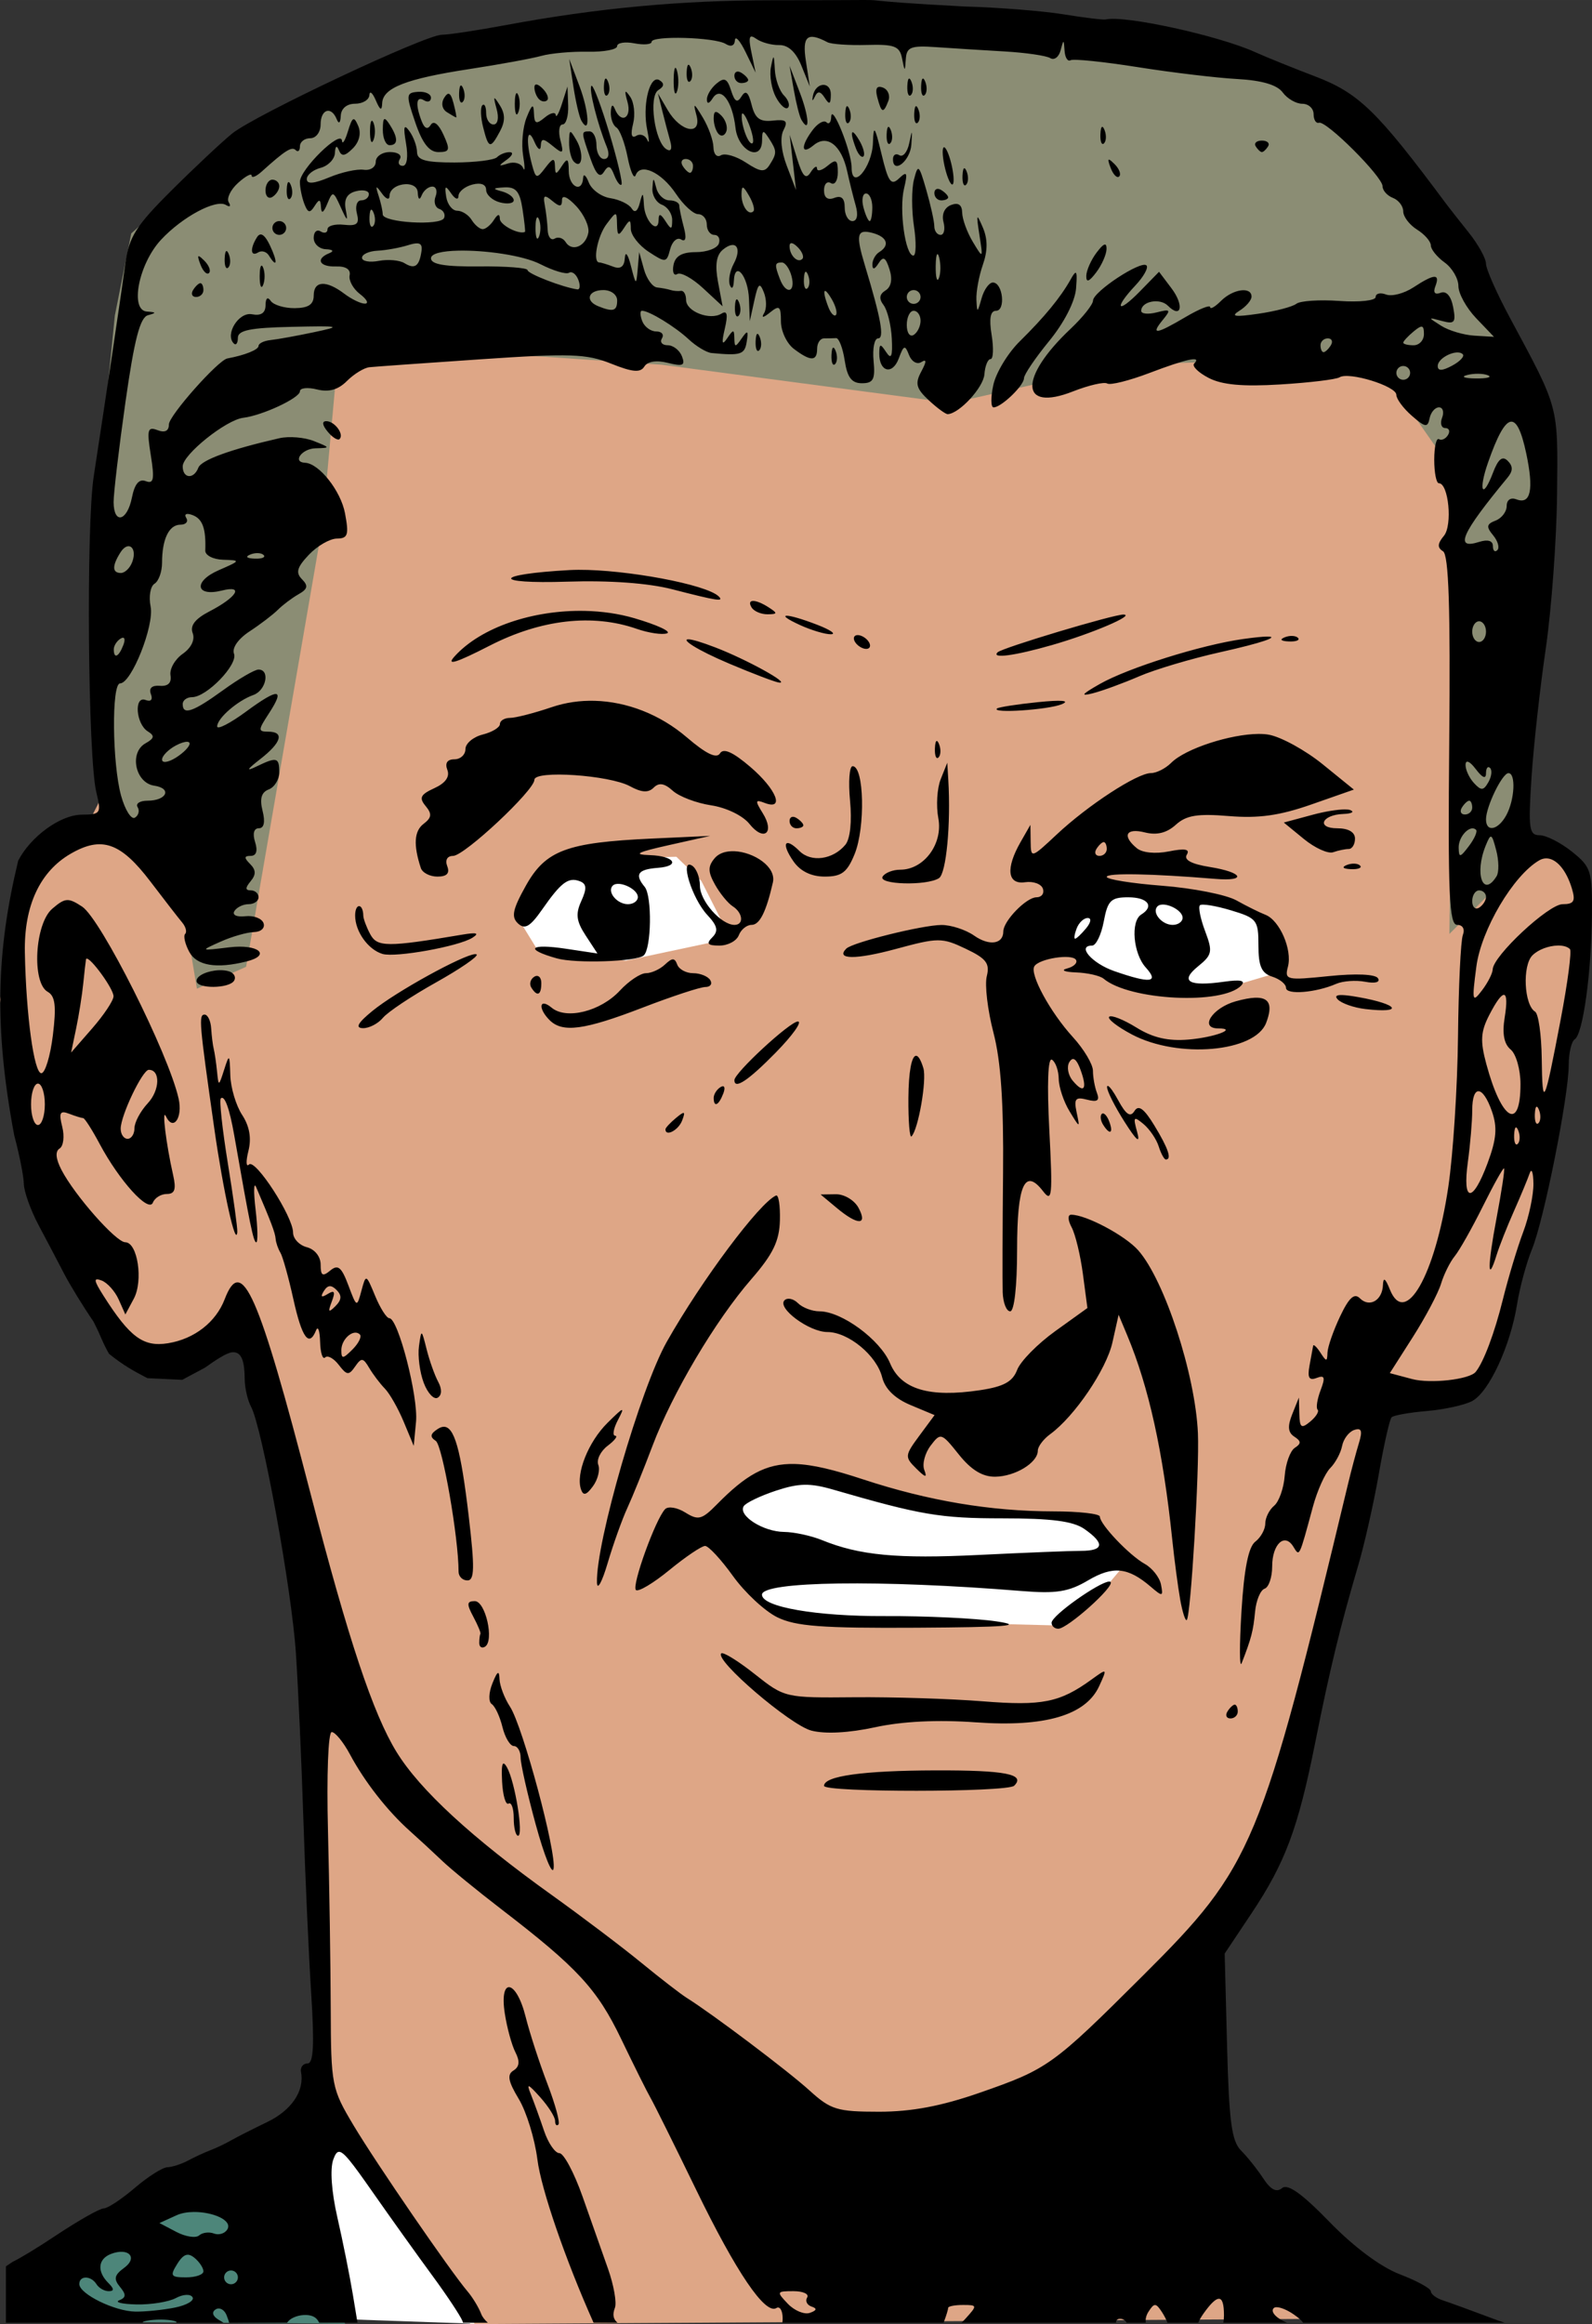
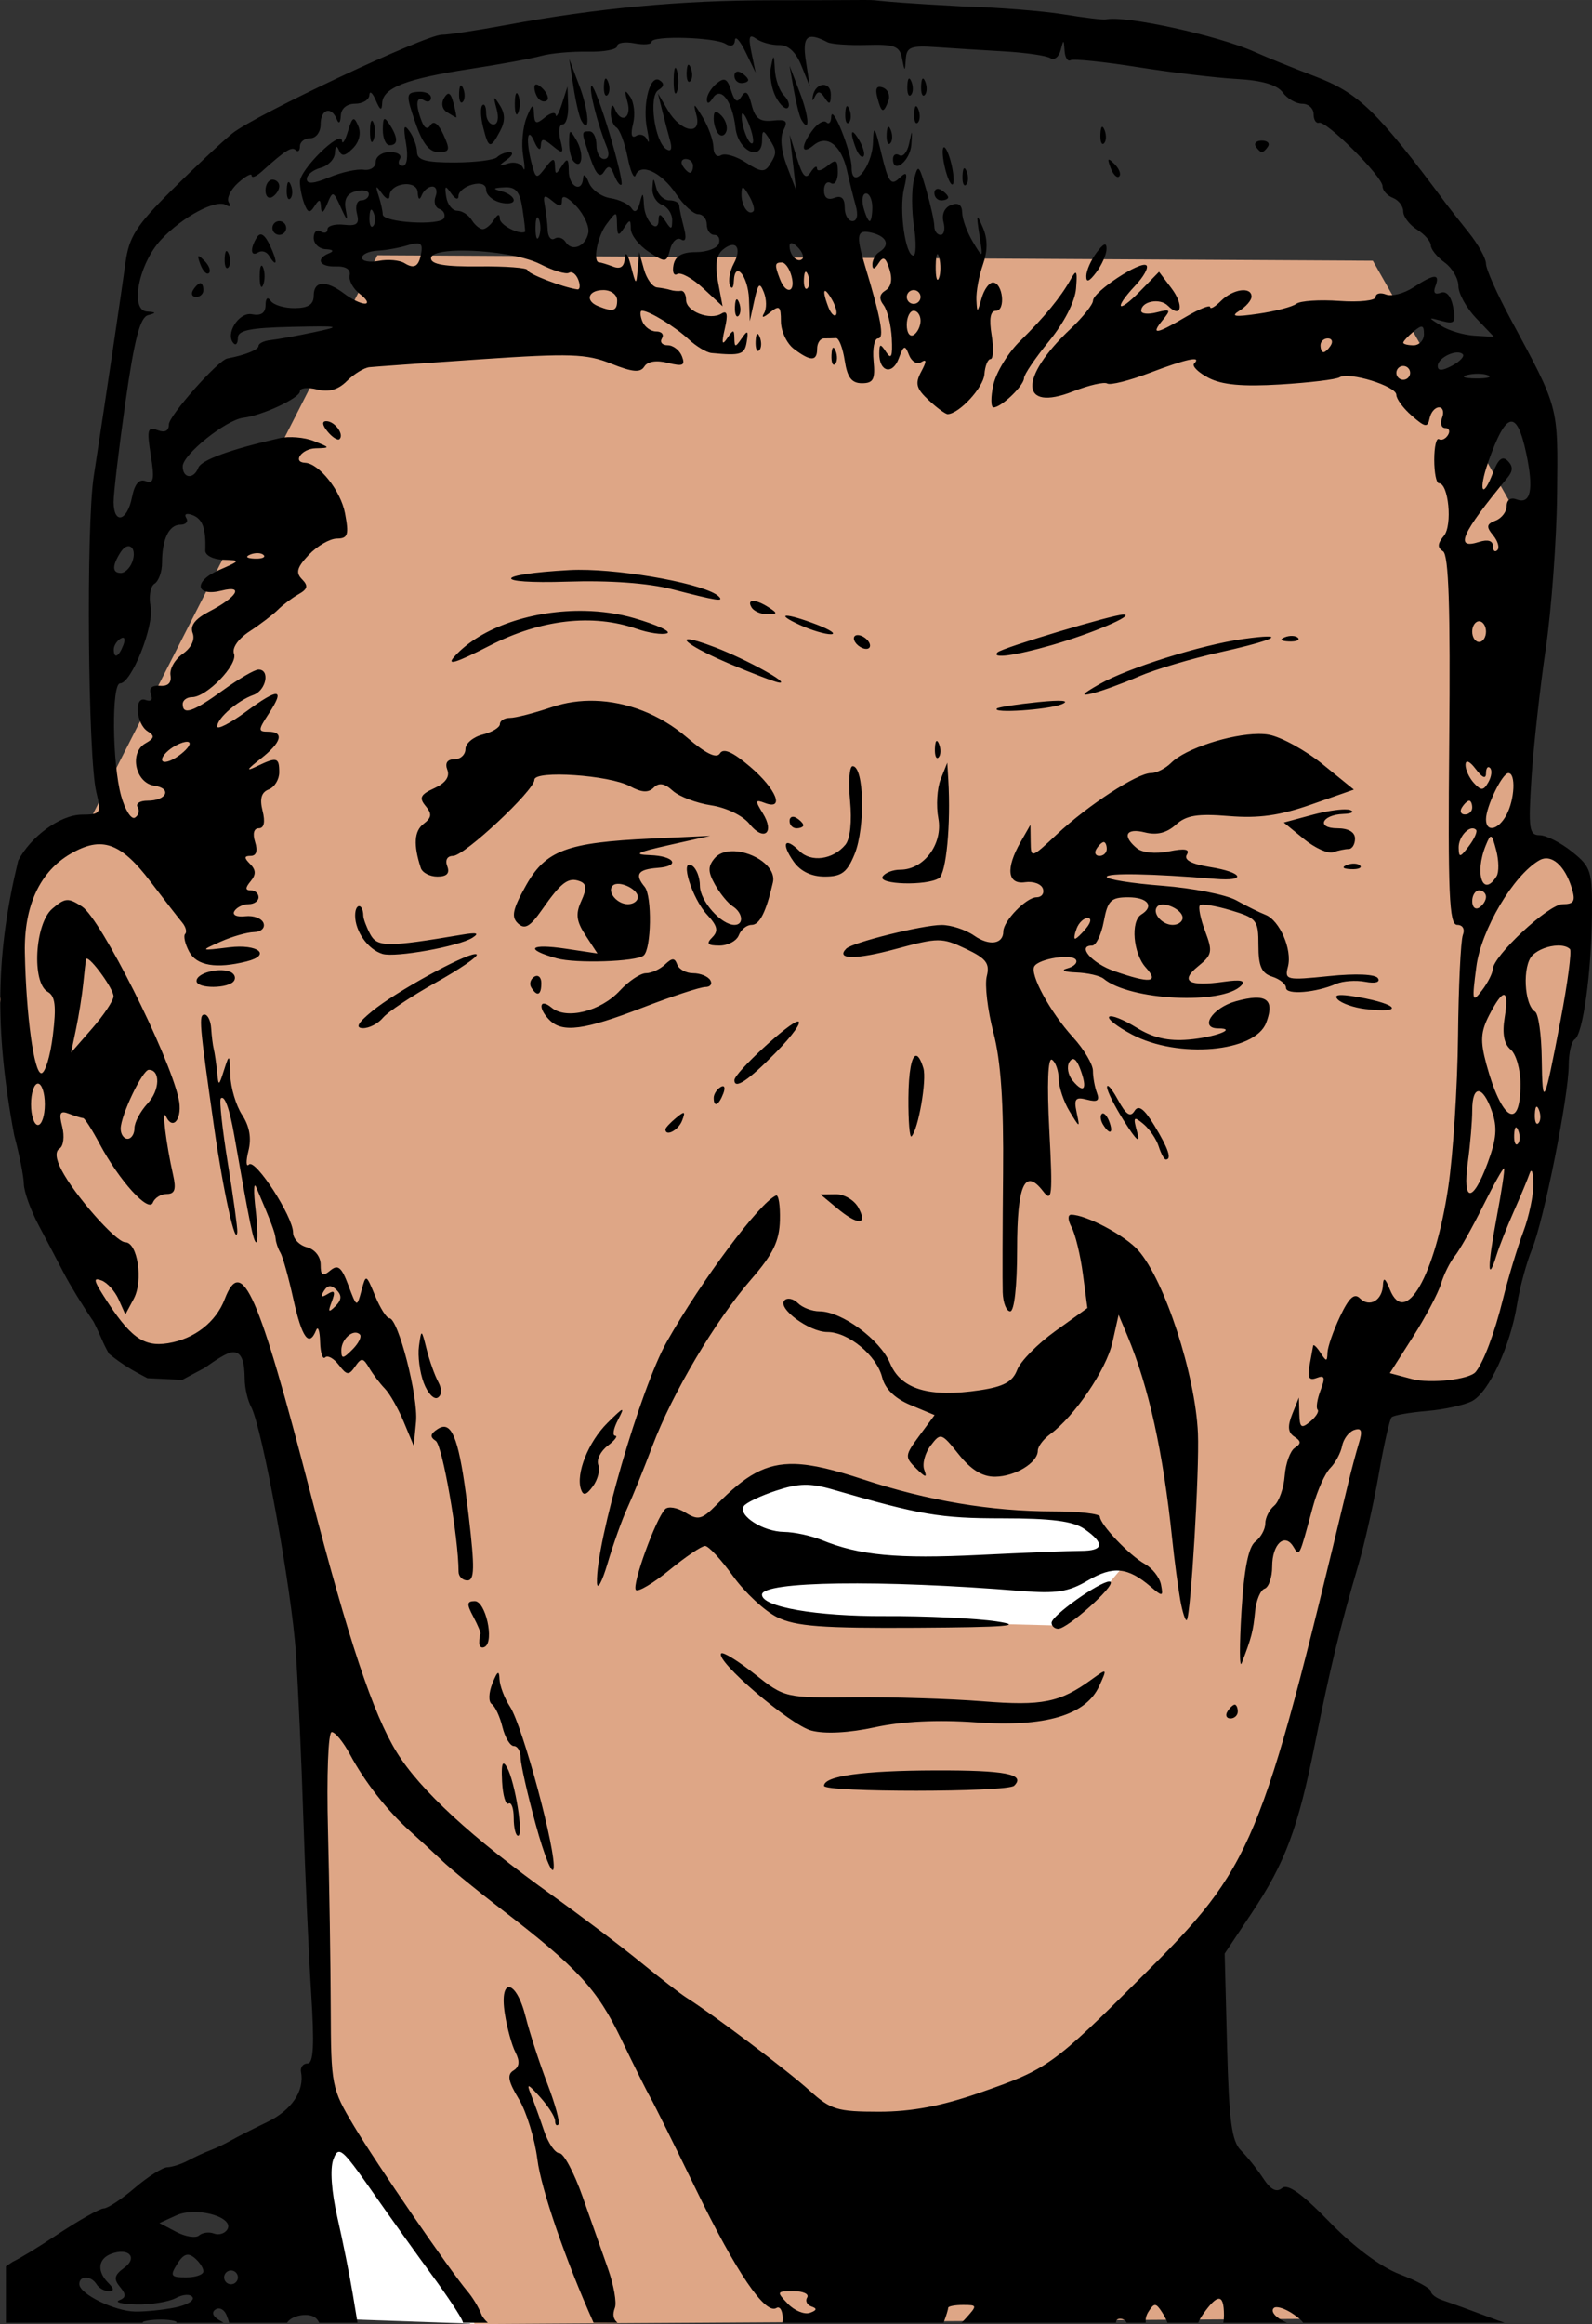
<svg xmlns="http://www.w3.org/2000/svg" xmlns:ns1="http://www.inkscape.org/namespaces/inkscape" xmlns:ns2="http://sodipodi.sourceforge.net/DTD/sodipodi-0.dtd" width="65.157mm" height="95.057mm" viewBox="0 0 230.872 336.815" id="svg4863" version="1.1" ns1:version="0.91 r13725" ns2:docname="stern look.svg">
  <rect x="0" y="0" width="230.872" height="336.815" fill="#333333" stroke="none" />
  <defs id="defs4865" />
  <ns2:namedview id="base" pagecolor="#ffffff" bordercolor="#666666" borderopacity="1.0" ns1:pageopacity="0.0" ns1:pageshadow="2" ns1:zoom="0.51890775" ns1:cx="304.77106" ns1:cy="-143.38205" ns1:document-units="px" ns1:current-layer="layer1" showgrid="false" ns1:window-width="1366" ns1:window-height="705" ns1:window-x="-8" ns1:window-y="-8" ns1:window-maximized="1" fit-margin-top="0" fit-margin-left="0" fit-margin-right="0" fit-margin-bottom="0" />
  <g ns1:label="Layer 1" ns1:groupmode="layer" id="layer1" transform="translate(-159.428,-479.181)">
    <path style="fill:#dea686;fill-opacity:1;fill-rule:evenodd;stroke:none;stroke-width:1px;stroke-linecap:butt;stroke-linejoin:miter;stroke-opacity:1" d="m 354.55,815.202 -126.908,0.793 -19.829,-29.348 -2.38,-10.311 -0.793,-58.695 -7.139,-40.452 -3.966,-7.139 -7.932,7.139 -7.932,-3.966 -11.898,-16.657 -6.345,-32.52 3.966,-19.036 7.932,-4.759 42.832,-84.077 144.358,0.793 19.829,34.9 2.38,49.97 7.932,3.173 0,10.311 -5.552,36.486 -8.725,26.968 -13.484,2.38 -10.311,36.486 -10.311,33.313 -26.175,34.9 z" id="path5446" ns1:connector-curvature="0" />
-     <path style="fill:#8b8d74;fill-opacity:1;fill-rule:evenodd;stroke:none;stroke-width:1px;stroke-linecap:butt;stroke-linejoin:miter;stroke-opacity:1" d="m 187.983,622.461 7.139,-3.173 11.104,-64.247 2.38,-26.175 46.797,3.173 42.038,5.552 24.588,-5.552 25.382,-0.793 11.898,0.793 11.104,15.864 -0.793,66.627 11.104,-11.104 3.173,-65.04 -16.657,-30.934 -16.657,-16.657 -33.313,-8.725 -63.454,-0.793 -34.9,4.759 -26.968,15.07 -13.484,11.898 -2.38,11.898 -3.173,31.727 0,27.761 3.966,15.07 8.725,8.725 z" id="path5444" ns1:connector-curvature="0" />
    <path style="fill:#ffffff;fill-rule:evenodd;stroke:none;stroke-width:1px;stroke-linecap:butt;stroke-linejoin:miter;stroke-opacity:1" d="m 263.534,699.939 7.708,-7.347 9.033,1.204 16.26,4.216 20.114,1.204 6.263,6.263 -3.252,3.854 -6.504,5.42 -9.395,-0.241 -29.87,-0.723 -6.384,-4.577 z" id="path5448" ns1:connector-curvature="0" />
-     <path style="fill:#ffffff;fill-rule:evenodd;stroke:none;stroke-width:1px;stroke-linecap:butt;stroke-linejoin:miter;stroke-opacity:1" d="m 315.446,616.952 5.661,4.336 11.563,1.566 6.143,-0.964 6.504,-1.927 -3.132,-8.07 -10.84,-3.372 -12.285,-0.241 -5.661,5.3 z" id="path5450" ns1:connector-curvature="0" />
-     <path style="fill:#ffffff;fill-rule:evenodd;stroke:none;stroke-width:1px;stroke-linecap:butt;stroke-linejoin:miter;stroke-opacity:1" d="m 234.627,612.376 7.829,-8.672 15.056,-0.361 3.613,3.493 3.613,7.106 0.723,1.204 -15.297,3.252 -12.647,-1.325 z" id="path5452" ns1:connector-curvature="0" ns2:nodetypes="ccccccccc" />
    <path style="fill:#ffffff;fill-rule:evenodd;stroke:none;stroke-width:1px;stroke-linecap:butt;stroke-linejoin:miter;stroke-opacity:1" d="m 228.249,815.937 -19.418,-0.681 -4.088,-29.638 5.11,3.407 z" id="path5454" ns1:connector-curvature="0" />
-     <path style="fill:#4d867a;fill-opacity:1;fill-rule:evenodd;stroke:none;stroke-width:1px;stroke-linecap:butt;stroke-linejoin:miter;stroke-opacity:1" d="m 165.225,808.442 c 22.825,-14.308 23.166,-14.308 23.166,-14.308 l 21.122,21.803 -43.947,-0.341 z" id="path5456" ns1:connector-curvature="0" />
    <path style="fill:#000000" d="m 283.064,479.188 c -2.005,0.011 -5.446,0.031 -11.693,0.031 -13.129,0 -25.355,1.138 -38.543,3.588 -4.18,0.777 -8.38,1.412 -9.334,1.412 -2.372,0 -27.088,11.638 -30.396,14.312 -1.468,1.186 -5.413,4.883 -8.766,8.215 -5.148,5.115 -6.192,6.752 -6.707,10.516 -0.625,4.571 -2.831,19.397 -4.605,30.957 -1.116,7.272 -0.844,40.713 0.373,45.75 0.747,3.092 0.646,3.252 -2.09,3.273 -3.212,0.025 -7.499,3.276 -9.236,6.67 -3.191,13.213 -3.504,24.173 -0.576,39.807 0.743,2.75 1.371,5.918 1.395,7.039 0.024,1.121 0.993,3.821 2.154,6 1.161,2.179 2.809,5.311 3.662,6.961 0.853,1.65 2.785,4.8 4.295,7 1.285,2.547 1.185,2.79 2.24,4.654 2.054,1.655 3.478,2.438 5.564,3.531 l 5.055,0.242 3.273,-1.748 c 1.534,-1.091 3.145,-2.168 3.961,-2.242 0.117,-0.011 0.226,-0.011 0.33,0 1.068,0.113 1.477,1.371 1.494,3.879 0.008,1.274 0.423,3.078 0.922,4.01 1.619,3.025 5.885,26.434 6.502,35.674 0.33,4.95 0.818,15.75 1.082,24 0.265,8.25 0.773,19.613 1.131,25.25 0.481,7.578 0.343,10.25 -0.529,10.25 -0.649,0 -1.073,0.562 -0.941,1.25 0.526,2.74 -1.378,5.547 -4.922,7.25 -2.051,0.986 -4.405,2.181 -5.23,2.654 -0.825,0.473 -2.175,1.114 -3,1.426 -0.825,0.312 -2.281,0.984 -3.236,1.494 -0.955,0.51 -2.305,0.945 -3,0.967 -0.695,0.022 -2.82,1.372 -4.725,3 -1.904,1.628 -3.929,2.963 -4.5,2.963 -0.571,0.002 -3.739,1.8 -7.039,3.996 -2.605,1.734 -5.04,3.206 -6.18,3.756 l -0.963,0.646 0,8.17 19.906,0 c -0.182,-0.078 -0.047,-0.174 0.498,-0.279 0.622,-0.12 1.384,-0.177 2.109,-0.174 0.725,0.004 1.413,0.07 1.891,0.195 0.373,0.098 0.438,0.186 0.258,0.258 l 6.893,0 c -0.221,-0.129 -0.436,-0.253 -0.768,-0.463 -0.834,-0.529 -0.972,-1.098 -0.355,-1.479 0.138,-0.085 0.285,-0.123 0.434,-0.121 0.447,0.006 0.906,0.38 1.143,0.996 0.191,0.497 0.312,0.838 0.357,1.066 l 8.42,0 c 0.356,-0.614 1.369,-1.044 2.359,-1.113 0.735,-0.051 1.452,0.097 1.865,0.51 0.199,0.199 0.334,0.402 0.416,0.604 l 5.562,0 -0.674,-4.072 c -0.456,-2.75 -1.466,-7.781 -2.244,-11.18 -0.859,-3.753 -1.09,-7.058 -0.588,-8.414 0.236,-0.639 0.445,-1.04 0.756,-1.096 0.684,-0.123 1.861,1.422 4.906,5.775 2.66,3.803 6.576,9.276 8.699,12.162 2.123,2.886 4.097,5.866 4.387,6.621 0.028,0.072 0.044,0.136 0.065,0.203 l 3.588,0 c -0.435,-0.399 -0.783,-0.826 -0.947,-1.254 -0.365,-0.951 -1.256,-2.424 -1.98,-3.273 -2.513,-2.947 -13.252,-18.574 -16.523,-24.045 -3.2,-5.351 -3.29,-5.811 -3.328,-17 -0.022,-6.325 -0.202,-17.912 -0.4,-25.748 -0.204,-8.039 0.031,-14.26 0.539,-14.277 0.495,-0.017 1.69,1.44 2.654,3.238 2.141,3.993 5.432,8.195 8.693,11.105 1.345,1.2 3.457,3.149 4.693,4.33 1.236,1.181 5.084,4.327 8.553,6.99 11.063,8.494 13.901,11.565 17.389,18.814 1.865,3.876 3.783,7.722 4.264,8.547 0.48,0.825 3.446,6.793 6.59,13.262 5.829,11.996 10.029,18.187 11.656,17.182 0.5,-0.309 0.908,0.366 0.908,1.498 0,0.237 -0.009,0.445 -0.043,0.631 l 23.395,0 c 0.019,-0.056 0.02,-0.095 0.043,-0.154 0.334,-0.87 0.605,-1.77 0.605,-2 0,-0.23 0.971,-0.418 2.156,-0.418 2.092,0 2.101,0.059 0.344,2 -0.195,0.215 -0.381,0.392 -0.568,0.572 l 22.416,0 c -0.036,-0.335 0.175,-0.572 0.594,-0.572 0.419,0 0.776,0.237 0.947,0.572 l 2.771,0 c -0.072,-0.523 0.055,-1.071 0.398,-1.605 0.413,-0.642 0.678,-0.962 0.949,-0.957 0.271,0.005 0.547,0.333 0.979,0.99 0.348,0.53 0.643,1.112 0.822,1.572 l 4.459,0 c 0.184,-0.469 0.544,-1.057 1.125,-1.822 0.802,-1.056 1.402,-1.607 1.822,-1.646 0.541,-0.051 0.785,0.742 0.785,2.396 0,0.419 -0.031,0.769 -0.092,1.072 l 9.219,0 c -1.391,-0.56 -2.474,-1.557 -1.912,-2.119 0.09,-0.09 0.241,-0.132 0.436,-0.129 0.584,0.009 1.564,0.413 2.508,1.074 0.729,0.51 1.165,0.905 1.309,1.174 l 29.217,0 c -0.54,-0.177 -1.089,-0.372 -1.684,-0.596 -3.025,-1.139 -6.287,-2.328 -7.25,-2.641 -0.963,-0.313 -1.75,-0.905 -1.75,-1.316 0,-0.411 -2.021,-1.519 -4.492,-2.463 -2.778,-1.061 -6.672,-3.958 -10.203,-7.59 -4.001,-4.115 -6.061,-5.582 -6.881,-4.902 -0.809,0.671 -1.652,0.237 -2.729,-1.406 -0.857,-1.307 -2.308,-3.129 -3.227,-4.047 -1.354,-1.353 -1.735,-4.211 -2.018,-15.104 l -0.348,-13.434 3.871,-5.797 c 4.915,-7.361 6.769,-12.324 9.258,-24.777 2.144,-10.728 3.592,-16.688 6.238,-25.682 0.92,-3.125 2.269,-9.115 2.998,-13.312 0.729,-4.198 1.559,-7.865 1.844,-8.15 0.285,-0.285 2.586,-0.695 5.113,-0.908 2.527,-0.214 5.486,-0.865 6.574,-1.447 2.434,-1.303 5.534,-7.978 6.502,-14 0.398,-2.475 1.373,-6.075 2.166,-8 1.73,-4.198 5.326,-22.205 5.33,-26.691 0.002,-1.755 0.394,-3.433 0.873,-3.729 1.183,-0.731 2.412,-9.589 2.492,-17.953 0.062,-6.454 -0.115,-7.017 -2.898,-9.244 -1.631,-1.305 -3.738,-2.377 -4.684,-2.377 -1.529,-0.005 -1.659,-0.918 -1.188,-8.256 0.292,-4.537 1.22,-12.953 2.062,-18.701 0.842,-5.748 1.586,-15.873 1.652,-22.5 0.13,-12.971 0.336,-12.202 -6.828,-25.516 -1.914,-3.557 -3.48,-7.091 -3.48,-7.855 0,-0.764 -1.13,-2.804 -2.514,-4.533 -1.383,-1.729 -2.851,-3.595 -3.26,-4.145 -10.081,-13.553 -12.674,-16.065 -19.113,-18.51 -3.087,-1.172 -6.963,-2.74 -8.613,-3.484 -5.306,-2.395 -18.917,-5.367 -21.645,-4.727 -0.354,0.083 -3.112,-0.251 -6.129,-0.742 -3.017,-0.491 -9.477,-1.002 -14.355,-1.135 -17.133,-0.915 -10.22,-0.966 -16.234,-0.934 z m -14.561,5.299 c 0.152,0.028 0.354,0.14 0.611,0.324 0.722,0.517 2.212,0.924 3.312,0.902 1.309,-0.025 2.422,1.006 3.221,2.984 l 1.221,3.021 -0.568,-3.676 c -0.561,-3.633 0.187,-4.288 3.127,-2.742 0.55,0.289 3.117,0.467 5.703,0.395 4.019,-0.113 4.764,0.169 5.115,1.945 0.393,1.987 0.416,1.99 0.545,0.078 0.116,-1.716 0.74,-1.958 4.387,-1.705 2.338,0.162 6.786,0.44 9.885,0.619 3.099,0.179 6.104,0.615 6.676,0.969 0.572,0.353 1.245,-0.15 1.498,-1.119 0.429,-1.644 0.468,-1.641 0.576,0.047 0.064,0.995 0.453,1.615 0.865,1.381 0.412,-0.235 4.8,0.216 9.75,1 4.95,0.784 11.434,1.558 14.408,1.721 3.601,0.197 5.808,0.847 6.609,1.943 0.662,0.905 1.942,1.645 2.844,1.645 0.902,0 1.639,0.675 1.639,1.5 0,0.825 0.352,1.387 0.781,1.25 1.057,-0.339 9.219,7.809 9.219,9.203 0,0.61 0.675,1.369 1.5,1.686 0.825,0.317 1.5,1.199 1.5,1.961 0,0.761 0.9,1.946 2,2.633 1.1,0.687 2,1.716 2,2.287 0,0.571 0.9,1.688 2,2.48 1.1,0.793 2,2.33 2,3.416 0,1.086 1.162,3.186 2.58,4.666 l 2.578,2.693 -2.828,-0.168 c -1.556,-0.091 -3.73,-0.736 -4.83,-1.434 -1.963,-1.245 -1.96,-1.257 0.117,-0.695 1.833,0.496 2.049,0.225 1.621,-2.012 -0.309,-1.615 -0.988,-2.391 -1.814,-2.074 -0.841,0.323 -1.119,-0.021 -0.766,-0.943 0.72,-1.875 -0.145,-1.83 -3.186,0.162 -1.351,0.885 -3.136,1.349 -3.965,1.031 -0.829,-0.318 -1.508,-0.156 -1.508,0.363 0,0.519 -2.362,0.776 -5.25,0.57 -2.888,-0.206 -5.7,-0.021 -6.25,0.412 -0.55,0.432 -3.025,1.081 -5.5,1.441 -3.462,0.504 -4.096,0.402 -2.75,-0.438 0.963,-0.601 1.75,-1.518 1.75,-2.041 0,-1.491 -2.694,-1.113 -4.428,0.621 -0.864,0.864 -1.572,1.269 -1.572,0.9 0,-0.369 -1.6,0.275 -3.557,1.43 -4.298,2.536 -5.133,2.643 -3.314,0.426 1.223,-1.491 1.125,-1.61 -0.879,-1.094 -1.238,0.319 -2.25,0.219 -2.25,-0.221 0,-1.381 2.706,-1.908 3.861,-0.752 1.966,1.966 2.392,-0.049 0.531,-2.516 l -1.805,-2.393 -2.793,2.857 c -3.263,3.338 -3.832,2.523 -0.623,-0.893 1.194,-1.271 1.91,-2.568 1.594,-2.885 -0.777,-0.777 -7.736,3.799 -7.752,5.098 -0.007,0.566 -1.476,2.409 -3.264,4.096 -7.533,7.107 -7.338,12.086 0.354,9.064 2.295,-0.901 4.533,-1.416 4.973,-1.145 0.439,0.272 3.189,-0.415 6.111,-1.525 5.423,-2.061 7.658,-2.533 6.494,-1.369 -0.358,0.358 0.58,1.291 2.084,2.074 1.949,1.015 4.939,1.289 10.408,0.955 4.22,-0.258 8.087,-0.724 8.594,-1.037 1.363,-0.842 8.232,1.273 8.232,2.535 0,0.597 1.012,1.967 2.25,3.043 1.952,1.698 2.294,1.746 2.574,0.367 0.178,-0.874 0.789,-1.59 1.357,-1.59 0.569,0 0.774,0.675 0.457,1.5 -0.317,0.825 -0.112,1.5 0.453,1.5 0.565,0 0.744,0.459 0.398,1.018 -0.345,0.559 -0.934,0.827 -1.309,0.596 -0.375,-0.231 -0.682,1.11 -0.682,2.982 0,1.873 0.303,3.404 0.672,3.404 1.41,0 1.996,6.095 0.732,7.617 -0.943,1.136 -0.978,1.72 -0.129,2.244 0.826,0.511 1.079,8.175 0.902,27.424 -0.205,22.268 -0.013,26.715 1.146,26.715 0.811,0 1.156,0.611 0.828,1.467 -0.309,0.806 -0.627,7.444 -0.705,14.75 -0.078,7.306 -0.713,17.108 -1.41,21.783 -1.914,12.829 -6.242,20.405 -8.475,14.834 -0.655,-1.635 -0.954,-1.827 -0.998,-0.643 -0.084,2.236 -1.956,3.315 -3.344,1.928 -0.809,-0.809 -1.584,-0.097 -2.879,2.639 -0.975,2.059 -1.795,4.417 -1.822,5.242 -0.044,1.333 -0.158,1.333 -1.02,0 -0.533,-0.825 -1.009,-1.275 -1.059,-1 -0.049,0.275 -0.285,1.563 -0.525,2.861 -0.326,1.765 -0.066,2.22 1.031,1.799 1.173,-0.45 1.288,-0.092 0.574,1.785 -0.491,1.292 -0.687,2.557 -0.434,2.811 0.253,0.253 -0.224,1.029 -1.062,1.725 -1.291,1.072 -1.534,0.903 -1.588,-1.107 l -0.062,-2.373 -0.969,2.422 c -0.702,1.756 -0.616,2.65 0.312,3.25 0.998,0.645 1.013,1.003 0.065,1.617 -0.67,0.434 -1.33,2.261 -1.467,4.059 -0.137,1.798 -0.828,3.748 -1.533,4.334 -0.706,0.586 -1.283,1.748 -1.283,2.582 0,0.835 -0.653,2.016 -1.451,2.627 -0.993,0.76 -1.624,3.949 -2.002,10.109 -0.304,4.95 -0.291,8.325 0.029,7.5 1.405,-3.616 1.68,-4.668 1.945,-7.467 0.155,-1.632 0.776,-3.13 1.381,-3.332 0.605,-0.202 1.098,-1.653 1.098,-3.225 0,-3.228 1.798,-4.923 3.059,-2.883 0.926,1.498 0.813,1.729 2.855,-5.799 0.628,-2.313 1.755,-4.819 2.506,-5.57 0.751,-0.751 1.526,-2.197 1.723,-3.213 0.197,-1.016 0.989,-2.056 1.76,-2.312 1.063,-0.354 1.225,0.111 0.672,1.918 -0.401,1.311 -1.106,3.958 -1.568,5.883 -12.66,52.712 -13.76,55.347 -29.777,71.303 -13.067,13.016 -13.748,13.504 -23.637,16.945 -5.579,1.941 -9.88,2.752 -14.602,2.752 -6.078,0 -7.007,-0.283 -10.09,-3.082 -3.118,-2.831 -14.011,-11.042 -17.801,-13.418 -0.877,-0.55 -3.846,-2.842 -6.596,-5.096 -2.75,-2.253 -8.579,-6.66 -12.955,-9.791 -11.622,-8.318 -19.147,-15.247 -22.531,-20.746 -3.409,-5.54 -6.973,-16.237 -12.453,-37.367 -7.596,-29.291 -9.995,-34.724 -12.471,-28.25 -1.274,3.332 -4.407,5.766 -8.215,6.381 -3.583,0.578 -5.528,-0.852 -9.369,-6.896 -1.429,-2.249 -1.476,-2.661 -0.258,-2.193 0.825,0.317 1.936,1.554 2.469,2.748 l 0.969,2.17 1.225,-2.287 c 1.394,-2.605 0.552,-8.166 -1.238,-8.176 -1.342,-0.006 -7.343,-6.806 -9.252,-10.486 -0.84,-1.619 -0.932,-2.692 -0.27,-3.102 0.557,-0.344 0.728,-1.758 0.381,-3.143 -0.514,-2.05 -0.329,-2.403 1,-1.893 0.898,0.345 1.812,0.627 2.031,0.627 0.219,0 1.298,1.688 2.398,3.75 2.852,5.345 7.114,10.04 7.717,8.5 0.269,-0.688 1.18,-1.25 2.023,-1.25 1.157,0 1.381,-0.675 0.91,-2.75 -1.024,-4.516 -1.673,-9.843 -1.035,-8.494 1.042,2.203 2.456,0.226 1.834,-2.566 -1.446,-6.494 -11.285,-26.06 -13.998,-27.838 -2.013,-1.319 -2.462,-1.287 -4.328,0.311 -2.533,2.169 -3.002,10.723 -0.66,12.039 1.097,0.617 1.269,2.056 0.75,6.299 -0.37,3.025 -1.124,5.5 -1.674,5.5 -1.064,0 -2.212,-8.415 -2.389,-17.5 -0.132,-6.76 2.181,-11.734 6.658,-14.318 4.488,-2.591 7.246,-1.625 11.561,4.051 1.994,2.623 4.058,5.283 4.588,5.912 0.529,0.629 0.728,1.378 0.441,1.664 -0.286,0.286 -0.022,1.452 0.588,2.592 1.079,2.015 3.921,2.496 8.303,1.402 3.698,-0.923 1.702,-2.56 -2.5,-2.049 -4.249,0.517 -4.25,0.516 -1.25,-0.824 1.65,-0.737 3.826,-1.36 4.834,-1.385 1.025,-0.025 1.639,-0.596 1.391,-1.295 -0.244,-0.688 -1.434,-1.139 -2.643,-1.002 -1.257,0.142 -1.933,-0.179 -1.58,-0.75 0.339,-0.549 1.266,-0.998 2.059,-0.998 0.792,0 1.439,-0.45 1.439,-1 0,-0.55 -0.504,-1 -1.121,-1 -0.818,0 -0.826,-0.36 -0.025,-1.324 0.802,-0.967 0.781,-1.641 -0.078,-2.5 -0.902,-0.902 -0.88,-1.176 0.092,-1.176 0.812,0 1.04,-0.718 0.633,-2 -0.389,-1.226 -0.18,-2 0.541,-2 0.757,0 0.951,-0.897 0.543,-2.521 -0.444,-1.768 -0.178,-2.697 0.891,-3.107 0.839,-0.322 1.525,-1.437 1.525,-2.479 0,-2.187 -0.344,-2.274 -3.316,-0.838 -1.555,0.751 -1.392,0.441 0.566,-1.082 3.094,-2.406 3.541,-3.973 1.135,-3.973 -1.466,0 -1.459,-0.238 0.08,-2.586 2.441,-3.726 1.479,-3.818 -3.285,-0.314 -2.299,1.69 -4.18,2.655 -4.18,2.143 0,-1.178 2.956,-3.745 5.25,-4.559 1.85,-0.656 2.46,-3.684 0.742,-3.684 -0.555,0 -2.873,1.35 -5.15,3 -4.348,3.15 -5.842,3.661 -5.842,2 0,-0.55 0.609,-1 1.354,-1 2.117,0 6.688,-4.727 6.086,-6.295 -0.319,-0.832 0.607,-2.159 2.26,-3.24 1.54,-1.007 3.385,-2.413 4.1,-3.125 0.715,-0.712 2.065,-1.728 3,-2.256 1.329,-0.75 1.438,-1.224 0.496,-2.176 -0.942,-0.952 -0.724,-1.726 1,-3.545 1.213,-1.28 3.043,-2.336 4.066,-2.346 1.599,-0.015 1.764,-0.532 1.176,-3.666 -0.61,-3.249 -3.755,-7.228 -5.787,-7.318 -1.892,-0.084 -0.493,-2.04 1.5,-2.096 2.195,-0.062 2.189,-0.089 -0.227,-1.053 -1.362,-0.543 -3.612,-0.728 -5,-0.412 -7.096,1.616 -11.323,3.154 -11.756,4.277 -0.661,1.718 -2.268,1.577 -2.268,-0.199 0,-1.701 6.275,-6.731 8.775,-7.035 2.792,-0.34 8.225,-2.877 8.225,-3.842 0,-0.489 1.118,-0.609 2.484,-0.266 1.711,0.429 3.061,0.046 4.334,-1.227 1.017,-1.017 2.486,-1.916 3.266,-1.998 0.779,-0.082 8.061,-0.601 16.182,-1.152 12.893,-0.876 15.283,-0.796 18.85,0.631 3.116,1.247 4.259,1.348 4.828,0.428 0.466,-0.754 1.746,-0.953 3.412,-0.535 2.186,0.549 2.556,0.378 2.049,-0.943 -0.34,-0.886 -1.272,-1.611 -2.07,-1.611 -0.799,0 -1.174,-0.45 -0.834,-1 0.34,-0.55 -0.035,-1 -0.834,-1 -0.799,0 -1.711,-0.675 -2.027,-1.5 -0.316,-0.825 -0.335,-1.5 -0.041,-1.5 1.041,0 4.803,2.297 6.777,4.137 1.101,1.026 2.593,1.919 3.314,1.988 4.251,0.405 4.807,0.228 5.102,-1.625 0.262,-1.65 0.134,-1.737 -0.723,-0.5 -0.923,1.333 -1.041,1.333 -1.068,0 -0.027,-1.333 -0.143,-1.333 -1.045,0 -0.744,1.099 -0.835,0.725 -0.34,-1.398 0.482,-2.068 0.345,-2.695 -0.479,-2.186 -1.672,1.033 -5.137,-0.304 -5.137,-1.982 0,-0.788 -0.338,-1.379 -0.75,-1.314 -0.412,0.065 -1.087,0.009 -1.5,-0.125 -0.412,-0.134 -1.292,-0.3 -1.955,-0.369 -0.663,-0.069 -1.518,-1.25 -1.9,-2.625 l -0.695,-2.5 -0.217,2.5 c -0.207,2.37 -0.259,2.344 -0.982,-0.5 -0.436,-1.716 -0.813,-2.204 -0.881,-1.143 -0.08,1.262 -0.626,1.663 -1.701,1.25 -0.87,-0.334 -1.77,-0.607 -2,-0.607 -1.004,0 -0.288,-3.789 1.051,-5.559 1.448,-1.915 1.47,-1.915 1.516,0.059 0.039,1.66 0.211,1.745 1.016,0.5 0.843,-1.304 0.971,-1.286 0.984,0.135 0.008,0.899 1.174,2.394 2.59,3.322 2.47,1.618 2.598,1.604 3.115,-0.373 0.296,-1.133 1.008,-1.771 1.582,-1.416 0.674,0.417 0.816,-0.207 0.4,-1.762 -0.354,-1.323 -0.648,-2.744 -0.658,-3.156 -0.007,-0.412 -0.655,-0.75 -1.439,-0.75 -0.785,0 -1.633,-0.787 -1.885,-1.75 -0.429,-1.64 -0.466,-1.638 -0.574,0.031 -0.064,0.98 0.56,2.041 1.385,2.357 0.825,0.317 1.494,1.315 1.484,2.219 -0.013,1.426 -0.143,1.445 -0.984,0.143 -0.704,-1.09 -0.973,-1.141 -0.984,-0.189 -0.026,2.195 -2.007,0.225 -2.131,-2.119 -0.101,-1.9 -0.181,-1.938 -0.602,-0.295 -0.306,1.197 -0.741,1.483 -1.178,0.775 -0.381,-0.616 -1.767,-1.284 -3.08,-1.484 -1.313,-0.2 -2.723,-1.224 -3.135,-2.275 -0.412,-1.051 -0.781,-1.35 -0.82,-0.662 -0.126,2.244 -2.07,1.312 -2.086,-1 -0.012,-1.819 -0.2,-1.963 -0.984,-0.75 -0.862,1.333 -0.974,1.333 -1.016,0 -0.038,-1.207 -0.31,-1.154 -1.393,0.273 -1.262,1.663 -1.384,1.632 -1.955,-0.5 -0.918,-3.426 -0.669,-5.675 0.363,-3.273 0.473,1.1 0.891,1.384 0.93,0.629 0.06,-1.163 0.326,-1.163 1.744,0 1.491,1.223 1.61,1.125 1.094,-0.879 -0.319,-1.238 -0.172,-2.25 0.326,-2.25 0.498,0 0.862,-1.238 0.807,-2.75 l -0.1,-2.75 -0.801,2.5 c -0.44,1.375 -0.846,2.109 -0.9,1.629 -0.055,-0.48 -0.775,-0.314 -1.6,0.371 -1.241,1.03 -1.51,0.923 -1.562,-0.627 -0.049,-1.459 -0.286,-1.321 -1.068,0.627 -0.552,1.375 -0.779,3.85 -0.504,5.5 0.272,1.65 0.273,2.463 0,1.807 -0.273,-0.657 -1.257,-0.952 -2.184,-0.656 -1.44,0.46 -1.467,0.381 -0.186,-0.541 0.825,-0.593 1.014,-1.086 0.418,-1.094 -0.596,-0.008 -1.421,0.322 -1.834,0.734 -0.412,0.412 -3.187,0.756 -6.166,0.762 -4.163,0.008 -5.42,-0.339 -5.432,-1.5 -0.008,-0.831 -0.498,-2.187 -1.086,-3.012 -0.814,-1.142 -0.936,-0.725 -0.51,1.75 0.332,1.932 0.14,3.25 -0.475,3.25 -0.569,0 -0.756,-0.45 -0.416,-1 0.34,-0.55 -0.307,-1 -1.439,-1 -1.132,0 -2.061,0.636 -2.061,1.412 0,0.776 -0.786,1.295 -1.748,1.154 -0.962,-0.141 -3.212,0.354 -5,1.102 -2.226,0.93 -3.252,1.01 -3.252,0.252 0,-0.609 0.9,-1.341 2,-1.629 1.1,-0.288 2.037,-1.258 2.08,-2.156 0.05,-1.023 0.266,-1.17 0.58,-0.393 0.378,0.937 0.873,0.869 2.018,-0.275 0.932,-0.932 1.234,-2.183 0.783,-3.242 -0.626,-1.47 -0.848,-1.356 -1.498,0.775 -0.419,1.375 -0.808,1.983 -0.863,1.35 -0.144,-1.666 -6.1,4.163 -6.1,5.971 0,0.834 0.289,2.265 0.641,3.182 0.51,1.329 0.81,1.396 1.484,0.332 0.68,-1.073 0.863,-1.04 0.932,0.166 0.057,0.999 0.361,0.831 0.91,-0.5 0.787,-1.909 0.875,-1.887 1.957,0.5 0.949,2.094 1.066,2.148 0.721,0.336 -0.284,-1.493 0.172,-2.316 1.473,-2.656 1.036,-0.271 1.883,-0.085 1.883,0.414 0,0.499 -0.501,0.906 -1.115,0.906 -0.61,0 -0.894,0.854 -0.621,1.898 0.397,1.516 0.018,1.847 -1.883,1.639 -1.309,-0.144 -2.381,0.153 -2.381,0.66 0,0.507 -0.45,0.643 -1,0.303 -0.55,-0.34 -1,0.084 -1,0.941 0,0.857 0.787,1.596 1.75,1.639 1.045,0.047 1.247,0.281 0.5,0.582 -2.039,0.823 -1.424,2.004 1,1.918 1.4,-0.049 2.142,0.435 1.963,1.283 -0.158,0.749 0.517,1.973 1.5,2.719 0.983,0.746 1.311,1.369 0.729,1.387 -0.582,0.018 -1.932,-0.628 -3,-1.436 -2.648,-2.003 -4.441,-1.895 -4.441,0.268 0,1.292 -0.777,1.806 -2.75,1.822 -1.512,0.013 -3.08,-0.461 -3.484,-1.051 -0.447,-0.653 -0.74,-0.409 -0.75,0.621 -0.01,1.138 -0.656,1.569 -1.969,1.316 -1.918,-0.369 -3.96,2.909 -2.637,4.232 0.325,0.325 0.591,-0.045 0.592,-0.824 8e-4,-1.086 1.811,-1.457 7.75,-1.586 7.185,-0.156 7.42,-0.097 3.248,0.785 -2.475,0.523 -5.287,1.032 -6.25,1.131 -0.963,0.099 -1.75,0.482 -1.75,0.85 0,0.548 -2.002,1.352 -4.521,1.814 -1.341,0.246 -8.479,8.291 -8.479,9.557 0,0.956 -0.578,1.247 -1.654,0.834 -1.44,-0.553 -1.565,-0.08 -0.969,3.65 0.556,3.476 0.418,4.182 -0.734,3.74 -0.966,-0.371 -1.608,0.391 -2.006,2.381 -0.688,3.441 -2.626,3.933 -2.656,0.676 -0.011,-1.238 0.758,-7.747 1.711,-14.467 1.294,-9.123 2.123,-12.324 3.271,-12.635 1.259,-0.341 1.232,-0.436 -0.148,-0.531 -2.526,-0.174 -1.203,-6.917 2.041,-10.404 3.087,-3.318 7.976,-5.934 9.422,-5.041 0.568,0.351 0.749,0.179 0.402,-0.383 -0.347,-0.562 0.257,-1.827 1.344,-2.811 1.087,-0.984 1.977,-1.46 1.977,-1.061 0,0.4 0.661,0.131 1.467,-0.596 3.411,-3.076 4.354,-3.67 4.928,-3.096 0.334,0.334 0.605,0.083 0.605,-0.559 0,-0.642 0.675,-1.168 1.5,-1.168 0.833,0 1.5,-0.889 1.5,-2 0,-2.213 1.547,-2.71 2.338,-0.75 0.301,0.747 0.537,0.545 0.584,-0.5 0.048,-1.057 0.87,-1.75 2.078,-1.75 1.1,0 2.031,-0.562 2.07,-1.25 0.039,-0.688 0.457,-0.35 0.93,0.75 0.636,1.481 0.878,1.587 0.93,0.41 0.098,-2.215 3.475,-3.531 12.668,-4.938 4.346,-0.665 9.027,-1.522 10.402,-1.904 1.375,-0.382 4.412,-0.655 6.75,-0.607 2.337,0.048 4.25,-0.313 4.25,-0.803 0,-0.489 1.125,-0.675 2.5,-0.412 1.375,0.263 2.5,0.166 2.5,-0.215 0,-0.937 9.182,-0.677 10.75,0.305 0.756,0.474 1.283,0.265 1.332,-0.527 0.045,-0.72 0.739,0.041 1.543,1.691 l 1.461,3 -0.605,-2.924 c -0.357,-1.721 -0.359,-2.392 0.096,-2.309 z m 3.104,3.016 c -0.078,-0.049 -0.188,0.433 -0.379,1.416 -0.235,1.209 0.09,3.16 0.719,4.336 0.629,1.175 1.415,1.866 1.746,1.535 0.331,-0.331 0.069,-1.136 -0.582,-1.787 -0.651,-0.651 -1.243,-2.33 -1.318,-3.732 -0.061,-1.14 -0.108,-1.719 -0.186,-1.768 z m -29.631,0.217 0.607,4 c 0.334,2.2 0.855,4.428 1.158,4.951 1.304,2.246 1.107,-1.348 -0.273,-5 l -1.492,-3.951 z m 17.316,0.846 c -0.152,-0.023 -0.255,0.344 -0.285,1.072 -0.043,1.054 0.193,1.645 0.525,1.312 0.332,-0.332 0.367,-1.196 0.078,-1.918 -0.12,-0.299 -0.227,-0.453 -0.318,-0.467 z m 14.641,0.154 0.615,3.5 c 0.338,1.925 0.832,3.867 1.098,4.316 1.264,2.139 1.126,-0.418 -0.211,-3.902 l -1.502,-3.914 z m -16.576,0.297 c -0.129,0.07 -0.222,0.672 -0.234,1.703 -0.02,1.65 0.187,2.447 0.461,1.77 0.274,-0.677 0.291,-2.027 0.037,-3 -0.095,-0.365 -0.186,-0.514 -0.264,-0.473 z m 9.184,0.547 c -0.359,-0.06 -0.613,0.161 -0.613,0.598 0,0.582 0.45,1.059 1,1.059 0.55,0 1,-0.197 1,-0.439 0,-0.243 -0.45,-0.721 -1,-1.061 -0.138,-0.085 -0.267,-0.136 -0.387,-0.156 z m -19.248,1.002 c -0.152,-0.023 -0.255,0.344 -0.285,1.072 -0.043,1.054 0.193,1.645 0.525,1.312 0.332,-0.332 0.367,-1.196 0.078,-1.918 -0.12,-0.299 -0.227,-0.453 -0.318,-0.467 z m 44,0 c -0.152,-0.023 -0.255,0.344 -0.285,1.072 -0.043,1.054 0.193,1.645 0.525,1.312 0.332,-0.332 0.367,-1.196 0.078,-1.918 -0.12,-0.299 -0.227,-0.453 -0.318,-0.467 z m 2,0 c -0.152,-0.023 -0.255,0.344 -0.285,1.072 -0.043,1.054 0.193,1.645 0.525,1.312 0.332,-0.332 0.367,-1.196 0.078,-1.918 -0.12,-0.299 -0.227,-0.453 -0.318,-0.467 z m -38.488,0.137 c -1.278,-0.211 -2.213,3.931 -1.523,7.268 0.313,1.512 0.322,2.185 0.021,1.494 -0.3,-0.691 -1.022,-0.962 -1.605,-0.602 -0.69,0.427 -0.85,-0.185 -0.457,-1.752 0.332,-1.324 0.145,-3.078 -0.418,-3.898 -0.788,-1.148 -0.88,-0.974 -0.393,0.758 0.656,2.333 -0.948,3.206 -1.838,1 -0.311,-0.77 -0.535,-0.6 -0.584,0.441 -0.043,0.93 0.319,1.937 0.807,2.238 0.488,0.301 1.221,2.242 1.629,4.311 0.408,2.069 0.931,3.246 1.162,2.617 0.684,-1.864 3.742,-0.455 5.855,2.699 1.082,1.616 2.529,2.941 3.217,2.941 0.688,0.002 1.25,0.677 1.25,1.502 0,0.825 0.488,1.5 1.084,1.5 0.596,0 0.895,0.562 0.666,1.25 -0.23,0.688 -1.721,1.25 -3.316,1.25 -2.037,0 -3.01,0.557 -3.264,1.869 -0.199,1.028 0.05,1.613 0.553,1.303 0.503,-0.311 2.186,0.615 3.74,2.057 l 2.826,2.619 -0.664,-3.535 c -0.458,-2.441 -0.241,-3.884 0.699,-4.664 1.868,-1.55 2.831,-0.305 1.576,2.039 -0.567,1.058 -0.81,2.462 -0.543,3.119 0.267,0.657 0.521,0.38 0.564,-0.615 0.134,-3.074 2.072,-0.764 2.197,2.619 l 0.119,3.189 0.658,-3 c 0.549,-2.499 0.78,-2.693 1.385,-1.16 0.4,1.012 0.414,2.362 0.031,3 -0.441,0.736 -0.123,0.697 0.871,-0.107 1.345,-1.089 1.568,-0.905 1.568,1.299 0,1.412 0.844,3.205 1.875,3.986 2.432,1.841 3.375,1.836 3.375,-0.018 0,-0.825 0.45,-1.5 1,-1.5 0.55,0 1.337,-0.017 1.75,-0.039 0.412,-0.022 0.975,1.441 1.25,3.25 0.373,2.456 1.007,3.289 2.5,3.289 1.654,0 1.945,-0.562 1.686,-3.25 -0.173,-1.788 0.123,-3.25 0.656,-3.25 0.94,0 0.422,-2.863 -1.912,-10.57 -1.354,-4.471 -1.165,-5.303 1.07,-4.719 2.16,0.565 2.603,1.799 1,2.789 -0.55,0.34 -0.994,1.156 -0.986,1.811 0.01,0.78 0.317,0.714 0.891,-0.191 0.682,-1.077 1.034,-0.883 1.592,0.875 0.458,1.443 0.25,2.544 -0.576,3.055 -0.9,0.556 -0.985,1.202 -0.283,2.125 0.555,0.729 1.089,2.901 1.189,4.826 0.136,2.613 -0.068,3.12 -0.807,2 -0.854,-1.295 -0.993,-1.268 -1.006,0.191 -0.024,2.674 1.919,3.164 2.826,0.713 0.72,-1.948 0.905,-2.009 1.484,-0.5 0.364,0.948 1.159,1.415 1.768,1.039 0.807,-0.499 0.807,-0.123 -0.002,1.389 -0.915,1.709 -0.725,2.432 1.088,4.121 1.209,1.126 2.451,2.037 2.76,2.025 1.676,-0.066 5.177,-3.862 5.32,-5.768 0.092,-1.216 0.492,-2.211 0.891,-2.211 0.398,0 0.469,-1.575 0.156,-3.5 -0.385,-2.372 -0.181,-3.5 0.633,-3.5 1.437,0 1.001,-4.07 -0.439,-4.098 -0.55,-0.011 -1.293,1.019 -1.65,2.289 -0.607,2.155 -0.657,2.169 -0.75,0.209 -0.055,-1.155 0.366,-3.438 0.936,-5.07 0.714,-2.049 0.714,-3.721 -0.004,-5.398 -0.918,-2.147 -0.977,-2.023 -0.498,1.068 0.542,3.495 0.541,3.496 -0.959,1 -0.826,-1.375 -1.52,-3.274 -1.539,-4.219 -0.024,-1.15 -0.558,-1.517 -1.615,-1.111 -0.948,0.364 -1.386,1.351 -1.094,2.469 0.268,1.024 0.079,1.861 -0.42,1.861 -0.499,0 -0.909,-0.562 -0.912,-1.25 -0.003,-0.688 -0.525,-3.05 -1.16,-5.25 -1.074,-3.719 -1.199,-3.825 -1.793,-1.5 -0.352,1.375 -0.351,4.412 0.002,6.75 0.352,2.337 0.312,4.25 -0.09,4.25 -1.16,0 -2.086,-6.604 -1.357,-9.689 0.559,-2.367 0.445,-2.602 -0.717,-1.496 -1.159,1.103 -1.564,0.543 -2.533,-3.5 -0.984,-4.104 -1.168,-4.352 -1.25,-1.686 -0.11,3.594 -3.096,7.075 -3.096,3.609 0,-2.301 -2.901,-9.474 -2.961,-7.32 -0.021,0.779 -0.331,1.124 -0.689,0.766 -0.358,-0.358 -1.244,0.128 -1.969,1.082 -1.796,2.364 -1.721,3.762 0.119,2.234 1.947,-1.616 4.031,0.005 4.855,3.773 0.328,1.5 0.886,3.739 1.238,4.977 0.391,1.373 0.205,2.25 -0.477,2.25 -0.614,0 -1.117,-0.886 -1.117,-1.969 0,-1.339 -0.48,-1.784 -1.5,-1.393 -0.963,0.37 -1.5,-0.02 -1.5,-1.09 0,-0.916 0.45,-1.389 1,-1.049 0.55,0.34 1,-0.363 1,-1.562 0,-1.826 -0.245,-1.979 -1.5,-0.938 -0.825,0.685 -1.506,0.853 -1.516,0.373 -0.008,-0.48 -0.422,-0.227 -0.922,0.562 -0.693,1.096 -1.161,0.623 -1.975,-2 l -1.064,-3.436 0.459,4 0.459,4 -1.338,-3.5 c -0.819,-2.142 -1.008,-4.144 -0.484,-5.16 0.695,-1.349 0.402,-1.61 -1.561,-1.395 -1.862,0.204 -2.561,-0.319 -3.055,-2.287 -0.465,-1.854 -0.866,-2.189 -1.463,-1.223 -0.618,1 -0.994,0.787 -1.516,-0.855 -0.556,-1.751 -0.975,-1.951 -2.109,-1.01 -0.779,0.646 -1.41,1.683 -1.4,2.303 0.01,0.704 0.324,0.64 0.838,-0.17 1.161,-1.83 2.866,0.381 3.309,4.289 0.381,3.366 3.827,5.004 3.854,1.832 0.013,-1.543 0.164,-1.594 0.984,-0.324 1.185,1.834 1.195,2.145 0.111,3.855 -0.709,1.118 -1.312,1.06 -3.441,-0.336 -1.42,-0.93 -3.051,-1.402 -3.625,-1.047 -0.575,0.355 -1.061,-0.165 -1.08,-1.162 -0.019,-0.995 -0.713,-2.936 -1.541,-4.311 -1.311,-2.175 -1.431,-2.218 -0.924,-0.332 0.813,3.023 -2.281,2.47 -4.164,-0.744 l -1.42,-2.424 0.621,2.5 c 0.342,1.375 0.86,3.344 1.15,4.375 0.33,1.174 0.128,1.628 -0.541,1.215 -1.709,-1.056 -2.613,-7.682 -1.17,-8.574 0.854,-0.528 0.903,-0.972 0.16,-1.432 -0.088,-0.054 -0.175,-0.087 -0.26,-0.102 z m -17.553,0.723 c -0.206,-0.026 -0.324,0.116 -0.324,0.43 0,0.568 0.301,1.333 0.668,1.699 0.367,0.367 0.899,0.435 1.184,0.15 0.284,-0.284 -0.017,-1.05 -0.668,-1.701 -0.359,-0.359 -0.653,-0.552 -0.859,-0.578 z m 41.516,0.055 c -0.602,0.04 -1.255,0.577 -1.451,1.578 -0.162,0.827 -0.064,0.85 0.309,0.074 0.384,-0.799 0.802,-0.733 1.408,0.225 0.667,1.053 0.869,0.948 0.881,-0.469 0.008,-0.989 -0.544,-1.448 -1.146,-1.408 z m -52.475,0.086 c -0.152,-0.023 -0.255,0.344 -0.285,1.072 -0.043,1.054 0.193,1.645 0.525,1.312 0.332,-0.332 0.367,-1.196 0.078,-1.918 -0.12,-0.299 -0.227,-0.453 -0.318,-0.467 z m 18.959,0.047 c -0.021,-0.011 -0.04,-0.008 -0.055,0.006 -0.415,0.415 0.879,5.545 2.23,8.852 0.427,1.044 0.268,1.75 -0.393,1.75 -0.609,0 -1.107,-0.9 -1.107,-2 0,-1.1 -0.45,-2 -1,-2 -1.244,0 -1.242,0.003 0.133,3.947 0.802,2.301 1.368,2.862 1.945,1.928 0.635,-1.027 0.965,-0.927 1.492,0.447 0.373,0.971 0.848,1.596 1.055,1.389 0.207,-0.207 -0.595,-3.606 -1.781,-7.553 -1.112,-3.7 -2.2,-6.605 -2.52,-6.766 z m 41.668,0.156 c -0.438,0.042 -0.519,0.542 -0.262,1.527 0.601,2.298 0.879,2.386 1.6,0.508 0.299,-0.779 -0.051,-1.646 -0.779,-1.926 -0.226,-0.087 -0.412,-0.123 -0.559,-0.109 z m -66.861,0.717 c -1.761,0.133 -1.785,0.392 -0.406,4.438 1.031,3.025 2.023,4.297 3.35,4.297 1.653,0 1.743,-0.31 0.732,-2.527 -0.708,-1.554 -1.417,-2.099 -1.84,-1.416 -0.452,0.732 -0.906,0.541 -1.326,-0.555 -0.934,-2.435 -0.783,-3.708 0.359,-3.002 0.55,0.34 1,0.169 1,-0.379 0,-0.548 -0.841,-0.933 -1.869,-0.855 z m 14.336,0.197 c -0.181,-0.067 -0.309,0.506 -0.309,1.537 0,1.375 0.227,1.938 0.504,1.25 0.277,-0.688 0.277,-1.812 0,-2.5 -0.069,-0.172 -0.135,-0.265 -0.195,-0.287 z m -9.967,0.09 c -0.171,0.025 -0.361,0.224 -0.586,0.588 -0.471,0.762 -0.308,1.625 0.389,2.068 0.658,0.419 1.268,0.767 1.354,0.775 0.086,0.008 -0.089,-0.922 -0.389,-2.068 -0.253,-0.966 -0.483,-1.405 -0.768,-1.363 z m 6.709,0.66 c -0.068,0.073 0.047,0.573 0.311,1.537 0.359,1.312 0.171,2.25 -0.451,2.25 -0.587,0 -1.068,-0.749 -1.068,-1.666 0,-0.917 -0.247,-1.419 -0.549,-1.117 -0.302,0.302 -0.252,1.726 0.109,3.166 0.79,3.147 1.052,3.212 2.447,0.605 0.771,-1.442 0.769,-2.506 -0.012,-3.75 -0.467,-0.745 -0.719,-1.099 -0.787,-1.025 z m 51.156,1.133 c -0.152,-0.023 -0.255,0.344 -0.285,1.072 -0.043,1.054 0.193,1.645 0.525,1.312 0.332,-0.332 0.367,-1.196 0.078,-1.918 -0.12,-0.299 -0.227,-0.453 -0.318,-0.467 z m 10,0 c -0.152,-0.023 -0.255,0.344 -0.285,1.072 -0.043,1.054 0.193,1.645 0.525,1.312 0.332,-0.332 0.367,-1.196 0.078,-1.918 -0.12,-0.299 -0.227,-0.453 -0.318,-0.467 z m -28.963,0.846 c -0.286,-0.068 -0.402,0.24 -0.402,0.943 0,0.843 0.329,1.861 0.73,2.262 0.401,0.401 0.9,0.211 1.111,-0.422 0.211,-0.632 -0.117,-1.65 -0.729,-2.262 -0.306,-0.306 -0.539,-0.481 -0.711,-0.521 z m 3.762,0.213 c 0.169,-0.054 0.527,0.504 0.922,1.492 0.527,1.317 0.779,2.574 0.561,2.793 -0.501,0.501 -1.667,-2.461 -1.582,-4.021 0.009,-0.161 0.043,-0.246 0.1,-0.264 z m -51.902,0.812 c -0.181,0.045 -0.24,0.538 -0.246,1.533 -0.008,1.238 0.434,2.25 0.984,2.25 1.253,0 1.253,-1.061 0,-3 -0.294,-0.455 -0.504,-0.719 -0.652,-0.775 -0.031,-0.012 -0.06,-0.014 -0.086,-0.008 z m -1.795,0.246 c -0.181,-0.067 -0.309,0.506 -0.309,1.537 0,1.375 0.227,1.938 0.504,1.25 0.277,-0.688 0.277,-1.812 0,-2.5 -0.069,-0.172 -0.135,-0.265 -0.195,-0.287 z m 74.898,0.883 c -0.152,-0.023 -0.255,0.344 -0.285,1.072 -0.043,1.054 0.193,1.645 0.525,1.312 0.332,-0.332 0.367,-1.196 0.078,-1.918 -0.12,-0.299 -0.227,-0.453 -0.318,-0.467 z m 31,0 c -0.152,-0.023 -0.255,0.344 -0.285,1.072 -0.043,1.054 0.193,1.645 0.525,1.312 0.332,-0.332 0.367,-1.196 0.078,-1.918 -0.12,-0.299 -0.227,-0.453 -0.318,-0.467 z m -77.148,0.75 c -0.144,0.04 -0.172,0.526 -0.186,1.488 -0.017,1.146 0.298,2.411 0.699,2.812 1.204,1.204 1.49,-1.185 0.371,-3.107 -0.48,-0.825 -0.741,-1.233 -0.885,-1.193 z m 40.977,0.035 c -0.286,-0.084 -0.171,0.76 0.432,2.332 0.343,0.894 0.834,1.414 1.092,1.156 0.258,-0.257 -0.01,-1.289 -0.594,-2.293 -0.442,-0.76 -0.758,-1.145 -0.93,-1.195 z m 8.539,0.066 c -0.043,-0.021 -0.161,0.507 -0.389,1.568 -0.267,1.246 -0.903,2.007 -1.414,1.691 -0.511,-0.316 -0.93,-0.06 -0.93,0.568 0,2.246 2.504,0.27 2.664,-2.104 0.077,-1.134 0.111,-1.704 0.068,-1.725 z m 50.768,1.137 c -0.777,0 -1.18,0.376 -0.896,0.834 0.283,0.458 0.686,0.832 0.896,0.832 0.21,0 0.615,-0.374 0.898,-0.832 0.283,-0.458 -0.122,-0.834 -0.898,-0.834 z m -46.068,0.971 c -0.037,-0.008 -0.07,0.002 -0.1,0.031 -0.236,0.236 -0.128,1.628 0.24,3.094 0.368,1.466 0.862,2.472 1.098,2.236 0.236,-0.236 0.128,-1.628 -0.24,-3.094 -0.322,-1.282 -0.741,-2.213 -0.998,-2.268 z m -37.49,1.695 c 0.582,0 1.059,0.45 1.059,1 0,0.55 -0.197,1 -0.439,1 -0.242,0 -0.721,-0.45 -1.061,-1 -0.34,-0.55 -0.141,-1 0.441,-1 z m 61.43,0.104 c -0.227,-0.08 -0.146,0.299 0.193,1.189 0.376,0.986 0.934,1.542 1.242,1.234 0.308,-0.308 0.002,-1.115 -0.682,-1.793 -0.37,-0.368 -0.618,-0.583 -0.754,-0.631 z m -21.006,1.242 c -0.152,-0.023 -0.255,0.344 -0.285,1.072 -0.043,1.054 0.193,1.645 0.525,1.312 0.332,-0.332 0.367,-1.196 0.078,-1.918 -0.12,-0.299 -0.227,-0.453 -0.318,-0.467 z m -100.365,1.654 c -0.55,0 -1,0.703 -1,1.561 0,0.857 0.45,1.279 1,0.939 0.55,-0.34 1,-1.041 1,-1.559 0,-0.518 -0.45,-0.941 -1,-0.941 z m 2.365,0.346 c -0.152,-0.023 -0.255,0.344 -0.285,1.072 -0.043,1.054 0.193,1.645 0.525,1.312 0.332,-0.332 0.367,-1.196 0.078,-1.918 -0.12,-0.299 -0.227,-0.453 -0.318,-0.467 z m 27.469,0.236 c 0.736,-0.017 1.166,0.298 1.166,0.896 0,0.709 0.9,1.525 2,1.812 1.1,0.288 2,0.148 2,-0.311 0,-0.458 -0.787,-1.04 -1.75,-1.291 -1.384,-0.362 -1.303,-0.48 0.387,-0.572 1.676,-0.091 2.245,0.584 2.633,3.133 0.273,1.788 0.435,3.28 0.363,3.316 -0.868,0.435 -3.634,-0.998 -3.646,-1.889 -0.01,-0.781 -0.301,-0.728 -0.863,0.158 -0.466,0.735 -1.196,1.336 -1.623,1.336 -0.427,10e-6 -1.148,-0.601 -1.602,-1.336 -0.454,-0.735 -1.398,-1.336 -2.098,-1.336 -0.7,0 -1.415,-0.9 -1.59,-2 -0.262,-1.65 -0.136,-1.737 0.721,-0.5 0.571,0.825 1.045,0.991 1.055,0.367 0.008,-0.623 0.914,-1.369 2.014,-1.656 0.309,-0.081 0.589,-0.123 0.834,-0.129 z m -10.541,0.07 c 0.157,-0.006 0.31,-7.9e-4 0.459,0.018 0.714,0.088 1.294,0.461 1.328,1.174 0.05,1.039 0.266,1.19 0.582,0.406 0.277,-0.688 0.966,-1.25 1.529,-1.25 0.563,0 0.776,0.646 0.473,1.436 -0.303,0.79 -0.059,1.6 0.543,1.801 0.602,0.201 0.913,0.792 0.693,1.314 -0.492,1.169 -8.9,0.672 -8.9,-0.525 0,-0.473 -0.267,-1.686 -0.594,-2.693 -0.494,-1.523 -0.413,-1.58 0.484,-0.332 0.595,0.827 1.086,0.992 1.096,0.367 0.014,-1.047 1.211,-1.673 2.307,-1.715 z m 48.967,0.502 c 0.161,0.036 0.427,0.422 0.863,1.172 0.583,1.004 0.871,2.016 0.637,2.25 -0.709,0.709 -1.761,-0.808 -1.729,-2.492 0.013,-0.65 0.068,-0.965 0.229,-0.93 z m 28.354,0.189 c -0.359,-0.06 -0.613,0.161 -0.613,0.598 0,0.582 0.45,1.059 1,1.059 0.55,0 1,-0.197 1,-0.439 0,-0.243 -0.45,-0.721 -1,-1.061 -0.138,-0.085 -0.267,-0.136 -0.387,-0.156 z m -10.52,0.656 c 0.498,0 0.906,0.9 0.906,2 0,1.1 -0.172,2 -0.383,2 -0.211,0 -0.619,-0.9 -0.906,-2 -0.288,-1.1 -0.116,-2 0.383,-2 z m -46.43,0.463 c 0.19,0.041 0.486,0.247 0.916,0.604 1.103,0.916 1.42,0.886 1.42,-0.133 0,-0.788 0.825,-0.426 2.068,0.908 1.137,1.22 1.925,2.957 1.75,3.857 -0.387,1.993 -2.388,2.805 -3.295,1.338 -0.363,-0.588 -1.08,-0.811 -1.592,-0.494 -0.512,0.316 -0.966,-0.237 -1.008,-1.232 -0.042,-0.995 -0.231,-2.622 -0.42,-3.615 -0.173,-0.911 -0.156,-1.301 0.16,-1.232 z m -25.299,1.883 c 0.091,0.014 0.199,0.168 0.318,0.467 0.289,0.722 0.254,1.586 -0.078,1.918 -0.332,0.332 -0.568,-0.258 -0.525,-1.312 0.03,-0.728 0.134,-1.095 0.285,-1.072 z m 24.102,1.117 c 0.06,0.022 0.126,0.115 0.195,0.287 0.277,0.688 0.277,1.812 0,2.5 -0.277,0.688 -0.504,0.125 -0.504,-1.25 0,-1.031 0.128,-1.604 0.309,-1.537 z m -37.467,0.537 c -0.55,0 -1,0.45 -1,1 0,0.55 0.45,1 1,1 0.55,0 1,-0.45 1,-1 0,-0.55 -0.45,-1 -1,-1 z m -2.77,1.949 c -0.161,0.031 -0.313,0.156 -0.453,0.377 -1.045,1.643 -0.957,2.904 0.154,2.217 0.512,-0.316 1.213,-0.118 1.559,0.441 1.198,1.938 1.316,1.004 0.178,-1.408 -0.478,-1.014 -0.901,-1.555 -1.273,-1.627 -0.056,-0.011 -0.11,-0.01 -0.164,0 z m 77.094,1.256 c 0.206,0.026 0.501,0.219 0.859,0.578 0.651,0.651 0.952,1.417 0.668,1.701 -0.667,0.667 -1.852,-0.515 -1.852,-1.85 0,-0.313 0.118,-0.456 0.324,-0.43 z m -54.266,0.027 c 0.525,0.041 0.673,0.403 0.564,1.143 -0.322,2.191 -0.974,2.645 -2.467,1.723 -0.707,-0.437 -2.381,-0.586 -3.721,-0.33 -1.339,0.256 -2.436,0.053 -2.436,-0.451 0,-0.504 1.012,-0.964 2.25,-1.025 1.238,-0.061 3.229,-0.421 4.426,-0.799 0.615,-0.194 1.068,-0.284 1.383,-0.26 z m 99.738,0.178 c -0.21,-0.085 -0.617,0.293 -1.264,1.148 -0.807,1.068 -1.482,2.59 -1.5,3.383 -0.022,1.016 0.401,0.868 1.436,-0.5 0.807,-1.068 1.482,-2.59 1.5,-3.383 0.008,-0.381 -0.046,-0.598 -0.172,-0.648 z m -93.861,0.875 c 3.804,-0.088 9.359,0.651 11.938,1.965 1.854,0.945 3.719,1.503 4.145,1.24 0.425,-0.263 1.032,0.194 1.348,1.016 0.315,0.822 0.249,1.449 -0.146,1.393 -2.127,-0.302 -7.219,-2.272 -7.219,-2.793 1e-4,-0.333 -3.15,-0.572 -7,-0.533 -4.963,0.05 -7,-0.293 -7,-1.178 0,-0.705 1.653,-1.056 3.936,-1.109 z m -33.57,0.06 c -0.152,-0.023 -0.255,0.344 -0.285,1.072 -0.043,1.054 0.193,1.645 0.525,1.312 0.332,-0.332 0.367,-1.196 0.078,-1.918 -0.12,-0.299 -0.227,-0.453 -0.318,-0.467 z m 103.064,0.451 c 0.078,-0.042 0.169,0.108 0.264,0.473 0.253,0.973 0.237,2.323 -0.037,3 -0.274,0.677 -0.481,-0.12 -0.461,-1.77 0.013,-1.031 0.105,-1.633 0.234,-1.703 z m -107.059,0.307 c -0.227,-0.08 -0.146,0.299 0.193,1.189 0.376,0.986 0.936,1.542 1.244,1.234 0.308,-0.308 -2e-4,-1.115 -0.684,-1.793 -0.37,-0.368 -0.618,-0.583 -0.754,-0.631 z m 84.514,0.896 c 0.486,0 1.119,0.9 1.406,2 0.618,2.362 -0.802,2.714 -1.684,0.418 -0.806,-2.099 -0.768,-2.418 0.277,-2.418 z m -75.418,0.463 c -0.181,-0.067 -0.309,0.506 -0.309,1.537 0,1.375 0.227,1.938 0.504,1.25 0.277,-0.688 0.277,-1.812 0,-2.5 -0.069,-0.172 -0.135,-0.265 -0.195,-0.287 z m 78.898,0.883 c 0.091,0.014 0.199,0.168 0.318,0.467 0.289,0.722 0.254,1.586 -0.078,1.918 -0.332,0.332 -0.568,-0.258 -0.525,-1.312 0.03,-0.728 0.134,-1.095 0.285,-1.072 z m 39.082,0.158 c -0.137,0.044 -0.354,0.367 -0.672,0.936 -1.464,2.616 -3.81,5.47 -7.393,8.994 -1.715,1.687 -3.439,4.529 -3.83,6.316 -0.391,1.788 -0.374,3.25 0.039,3.25 1.114,0 4.408,-3.166 4.408,-4.236 0,-0.51 1.643,-2.931 3.65,-5.381 2.18,-2.66 3.752,-5.73 3.9,-7.615 0.129,-1.636 0.124,-2.337 -0.104,-2.264 z m -126.887,1.496 c -0.242,0 -0.721,0.45 -1.061,1 -0.34,0.55 -0.141,1 0.441,1 0.582,0 1.059,-0.45 1.059,-1 0,-0.55 -0.197,-1 -0.439,-1 z m 58.439,1 c 1.111,0 2,0.667 2,1.5 0,1.541 -0.574,1.716 -2.75,0.838 -1.96,-0.791 -1.463,-2.338 0.75,-2.338 z m 45,0 c 0.55,0 1,0.45 1,1 0,0.55 -0.45,1 -1,1 -0.55,0 -1,-0.45 -1,-1 0,-0.55 0.45,-1 1,-1 z m -12.807,0.131 c 0.172,0.05 0.488,0.435 0.93,1.195 0.583,1.004 0.851,2.036 0.594,2.293 -0.258,0.258 -0.749,-0.265 -1.092,-1.158 -0.603,-1.572 -0.718,-2.414 -0.432,-2.33 z m -12.828,1.215 c -0.152,-0.023 -0.255,0.344 -0.285,1.072 -0.043,1.054 0.193,1.645 0.525,1.312 0.332,-0.332 0.367,-1.196 0.078,-1.918 -0.12,-0.299 -0.227,-0.453 -0.318,-0.467 z m 25.635,1.654 c 0.55,0 1,0.649 1,1.441 0,0.792 -0.45,1.719 -1,2.059 -0.55,0.34 -1,-0.307 -1,-1.439 0,-1.132 0.45,-2.061 1,-2.061 z m 73.711,2.309 c 0.221,0.056 0.289,0.406 0.289,1.07 0,0.892 -0.675,1.621 -1.5,1.621 -0.825,0 -1.5,-0.169 -1.5,-0.377 0,-0.208 0.675,-0.938 1.5,-1.623 0.614,-0.51 0.99,-0.747 1.211,-0.691 z m -96.346,1.037 c -0.152,-0.023 -0.255,0.344 -0.285,1.072 -0.043,1.054 0.193,1.645 0.525,1.312 0.332,-0.332 0.367,-1.196 0.078,-1.918 -0.12,-0.299 -0.227,-0.453 -0.318,-0.467 z m 82.695,0.654 c 0.582,0 0.779,0.45 0.439,1 -0.34,0.55 -0.816,1 -1.059,1 -0.243,0 -0.441,-0.45 -0.441,-1 0,-0.55 0.478,-1 1.061,-1 z m -71.695,1.346 c -0.152,-0.023 -0.255,0.344 -0.285,1.072 -0.043,1.054 0.193,1.645 0.525,1.312 0.332,-0.332 0.367,-1.196 0.078,-1.918 -0.12,-0.299 -0.227,-0.453 -0.318,-0.467 z m 90.35,0.699 c 0.379,-0.027 0.708,0.046 0.914,0.252 0.295,0.299 -0.398,1.045 -1.543,1.658 -1.446,0.774 -2.086,0.788 -2.086,0.049 0,-0.909 1.578,-1.879 2.715,-1.959 z m -7.715,1.955 c 0.55,0 1,0.45 1,1 0,0.55 -0.45,1 -1,1 -0.55,0 -1,-0.45 -1,-1 0,-0.55 0.45,-1 1,-1 z m 10.881,1.129 c 0.544,0.007 1.05,0.078 1.389,0.215 l 0,0.002 c 0.677,0.274 -0.12,0.481 -1.77,0.461 -1.65,-0.02 -2.203,-0.244 -1.23,-0.498 0.486,-0.127 1.068,-0.186 1.611,-0.18 z m -167.062,6.871 c -0.663,0 -0.586,0.575 0.203,1.525 0.696,0.838 1.471,1.318 1.723,1.066 0.694,-0.694 -0.717,-2.592 -1.926,-2.592 z m 171.707,0.088 c 0.883,-0.21 1.613,1.319 2.305,4.562 1.124,5.271 0.659,7.474 -1.412,6.68 -0.835,-0.32 -1.418,0.073 -1.418,0.957 0,0.825 -0.724,1.779 -1.611,2.119 -1.318,0.506 -1.383,0.895 -0.357,2.131 0.69,0.832 0.965,1.801 0.611,2.154 -0.353,0.353 -0.643,0.087 -0.643,-0.592 0,-0.779 -0.738,-1 -2,-0.6 -3.636,1.154 -2.596,-1.192 4.133,-9.332 0.789,-0.954 0.795,-1.641 0.021,-2.414 -0.773,-0.773 -1.382,-0.283 -2.145,1.723 -1.523,4.005 -2.16,2.638 -0.705,-1.514 1.302,-3.716 2.338,-5.665 3.221,-5.875 z m -191.941,13.367 c 0.077,-0.015 0.175,-0.016 0.293,0.002 0.157,0.023 0.35,0.077 0.572,0.162 1.434,0.55 1.938,1.969 1.82,5.131 -0.025,0.688 1.14,1.287 2.592,1.332 2.577,0.08 2.562,0.115 -0.656,1.521 -3.719,1.625 -3.341,3.899 0.488,2.938 3.244,-0.814 2.167,0.964 -1.838,3.035 -2.061,1.066 -2.826,2.059 -2.414,3.133 0.366,0.955 -0.201,2.136 -1.445,3.008 -1.127,0.789 -1.924,2.188 -1.771,3.109 0.181,1.093 -0.356,1.621 -1.543,1.523 -1.149,-0.095 -1.628,0.346 -1.301,1.199 0.311,0.811 0.005,1.154 -0.768,0.857 -1.711,-0.656 -1.413,3.481 0.328,4.557 1.021,0.631 0.947,1.002 -0.344,1.725 -2.39,1.338 -1.488,5.727 1.262,6.135 2.631,0.39 1.83,2.178 -0.977,2.178 -1.1,0 -1.74,0.42 -1.424,0.932 0.316,0.512 0.141,1.198 -0.389,1.525 -0.529,0.327 -1.433,-1.105 -2.01,-3.182 -1.29,-4.644 -1.396,-16.275 -0.148,-16.275 1.65,0 4.984,-8.38 4.43,-11.133 -0.292,-1.448 -0.037,-2.937 0.564,-3.309 0.602,-0.372 1.094,-1.738 1.094,-3.035 0,-3.433 1.009,-5.523 2.666,-5.523 0.798,0 1.178,-0.445 0.842,-0.988 -0.197,-0.319 -0.156,-0.51 0.076,-0.557 z m -8.367,4.67 c 0.606,0.074 0.946,1.013 0.439,2.332 l -0.002,0 c -0.326,0.849 -1.056,1.543 -1.623,1.543 -1.27,0 -1.295,-1.035 -0.07,-2.971 0.432,-0.683 0.892,-0.949 1.256,-0.904 z m 18.701,0.998 c 0.347,0.014 0.646,0.107 0.812,0.273 0.332,0.332 -0.258,0.568 -1.312,0.525 -1.165,-0.048 -1.403,-0.286 -0.605,-0.605 0.361,-0.144 0.758,-0.208 1.105,-0.193 z m 46.482,2.418 c -0.46,0.003 -0.899,0.014 -1.312,0.037 -11.085,0.614 -11.362,2.033 -0.328,1.678 6.159,-0.199 11.763,0.209 15.24,1.105 6.512,1.679 7.532,1.836 6.738,1.043 -1.747,-1.747 -13.437,-3.902 -20.338,-3.863 z m 25.322,4.51 c -0.478,0 -0.614,0.316 -0.223,0.949 0.34,0.55 1.381,0.994 2.311,0.984 1.457,-0.013 1.482,-0.149 0.189,-0.984 -0.979,-0.633 -1.799,-0.949 -2.277,-0.949 z m -24.414,1.443 c -7.413,-0.157 -15.018,2.319 -18.887,6.594 -1.271,1.404 0.173,0.962 5.107,-1.564 7.424,-3.802 14.916,-4.657 21.301,-2.432 1.72,0.6 3.699,0.894 4.398,0.654 0.699,-0.239 -1.423,-1.224 -4.717,-2.188 -2.283,-0.668 -4.732,-1.012 -7.203,-1.064 z m 78.119,0.529 c -1.416,-0.03 -17.607,4.823 -18.256,5.473 -0.958,0.958 2.485,0.498 7.896,-1.055 5.764,-1.654 12.158,-4.38 10.359,-4.418 z m -48.838,0.172 c -0.537,0.008 -0.021,0.458 1.91,1.342 1.65,0.755 3.675,1.359 4.5,1.342 0.825,-0.017 -0.075,-0.638 -2,-1.379 -2.283,-0.879 -3.873,-1.312 -4.41,-1.305 z m 100.41,0.805 c 0.55,0 1,0.675 1,1.5 0,0.825 -0.45,1.5 -1,1.5 -0.55,0 -1,-0.675 -1,-1.5 0,-0.825 0.45,-1.5 1,-1.5 z m -90.117,2 c -0.55,0 -0.723,0.45 -0.383,1 0.34,0.55 1.069,1 1.619,1 0.55,0 0.721,-0.45 0.381,-1 -0.34,-0.55 -1.067,-1 -1.617,-1 z m 63.035,0.123 c -0.347,-0.014 -0.745,0.051 -1.105,0.195 -0.798,0.319 -0.559,0.556 0.605,0.604 1.054,0.043 1.645,-0.193 1.312,-0.525 -0.166,-0.166 -0.465,-0.259 -0.812,-0.273 z m -3.689,0.092 c -0.651,0.009 -1.801,0.122 -3.479,0.357 -6.028,0.845 -16.632,4.172 -20.75,6.51 -2.657,1.508 -2.898,1.833 -1,1.346 1.375,-0.353 4.388,-1.456 6.695,-2.453 2.308,-0.997 7.595,-2.57 11.75,-3.494 6.201,-1.379 8.735,-2.292 6.783,-2.266 z m -165.891,0.166 c 0.27,0.007 0.301,0.401 0.045,1.068 -0.665,1.732 -1.383,2.05 -1.383,0.611 0,-0.517 0.445,-1.217 0.988,-1.553 0.142,-0.088 0.26,-0.129 0.35,-0.127 z m 82.037,0.234 c -1.195,-0.056 1.089,1.495 5.887,3.525 3.431,1.452 6.688,2.688 7.238,2.746 1.688,0.179 -4.749,-3.366 -9.25,-5.094 -2.071,-0.795 -3.332,-1.152 -3.875,-1.178 z m -13.637,8.91 c -2.128,-0.057 -4.23,0.242 -6.215,0.916 -2.526,0.858 -5.253,1.559 -6.059,1.559 -0.806,0 -1.465,0.402 -1.465,0.893 0,0.49 -1.125,1.174 -2.5,1.52 -1.375,0.345 -2.5,1.293 -2.5,2.107 0,0.815 -0.722,1.48 -1.605,1.48 -1.032,0 -1.397,0.549 -1.02,1.531 0.383,0.998 -0.274,1.922 -1.887,2.656 -2.015,0.918 -2.249,1.396 -1.268,2.578 0.953,1.148 0.891,1.69 -0.295,2.594 -1.366,1.041 -1.492,3.058 -0.398,6.391 0.226,0.688 1.31,1.25 2.41,1.25 1.366,0 1.819,-0.475 1.426,-1.5 -0.345,-0.898 -0.008,-1.5 0.84,-1.5 1.639,0 11.797,-9.501 11.797,-11.033 0,-1.418 10.887,-0.683 13.857,0.936 1.687,0.919 2.666,0.977 3.438,0.205 0.772,-0.772 1.559,-0.645 2.768,0.449 0.929,0.841 3.434,1.792 5.564,2.113 2.201,0.332 4.599,1.493 5.555,2.691 2.092,2.623 3.721,1.315 1.932,-1.551 -1.141,-1.827 -1.102,-2.02 0.289,-1.486 2.937,1.127 1.692,-1.989 -2.082,-5.213 -2.539,-2.169 -3.905,-2.779 -4.406,-1.969 -0.497,0.805 -2.013,0.074 -4.812,-2.322 -3.888,-3.328 -8.683,-5.17 -13.363,-5.295 z m 67.764,0.012 c -0.603,-0.05 -1.791,0.009 -3.502,0.184 -3.025,0.308 -5.687,0.722 -5.916,0.92 -0.861,0.744 7.5,0.183 9.416,-0.631 0.622,-0.264 0.605,-0.423 0.002,-0.473 z m 28.482,4.787 c -4.012,0.031 -10.545,2.096 -12.645,4.195 -0.815,0.815 -2.134,1.48 -2.932,1.48 -1.991,0 -9.124,4.645 -13.658,8.893 -3.701,3.467 -3.75,3.481 -3.785,1.061 l -0.035,-2.453 -1.43,2.5 c -2.18,3.813 -1.91,6.187 0.658,5.814 1.186,-0.172 2.348,0.248 2.582,0.936 0.234,0.688 -0.185,1.25 -0.934,1.25 -1.471,0 -4.807,3.437 -4.807,4.953 0,1.841 -2.04,2.133 -4.221,0.605 -1.223,-0.857 -3.362,-1.557 -4.752,-1.547 -2.774,0.013 -12.898,2.527 -13.797,3.426 -1.598,1.598 1.384,1.62 7.18,0.051 6.16,-1.667 6.687,-1.669 10.131,-0.035 2.99,1.419 3.531,2.123 3.062,3.99 -0.313,1.247 0.122,4.92 0.967,8.162 1.081,4.15 1.493,10.185 1.395,20.395 -0.077,7.975 -0.099,15.738 -0.051,17.25 0.048,1.512 0.536,2.75 1.086,2.75 0.592,0 1,-3.645 1,-8.939 0,-9.412 1.114,-11.912 3.77,-8.463 1.305,1.694 1.403,0.722 0.902,-8.873 -0.347,-6.662 -0.202,-10.551 0.383,-10.189 0.52,0.321 0.963,1.57 0.982,2.775 0.019,1.205 0.723,3.314 1.562,4.689 1.524,2.494 1.525,2.496 1.031,0.152 -0.413,-1.96 -0.161,-2.263 1.518,-1.824 1.496,0.391 1.862,0.14 1.432,-0.982 -0.318,-0.83 -0.58,-2.271 -0.58,-3.203 0,-0.932 -1.308,-3.129 -2.906,-4.879 -3.286,-3.598 -6.297,-9.125 -5.592,-10.266 0.69,-1.117 5.466,-1.86 6.035,-0.939 0.269,0.435 -0.304,0.997 -1.273,1.25 -0.987,0.257 -0.421,0.511 1.287,0.576 1.677,0.064 3.478,0.474 4,0.912 3.765,3.155 17.245,3.823 19.949,0.99 0.692,-0.725 -0.079,-0.894 -2.5,-0.551 -5.134,0.728 -6.446,-0.053 -3.754,-2.234 2.052,-1.662 2.143,-2.122 1.021,-5.098 -0.678,-1.799 -1.018,-3.486 -0.756,-3.748 0.262,-0.262 2.279,0.064 4.482,0.725 3.783,1.134 4.006,1.416 4.006,5.092 0,3.014 0.451,4.036 2,4.527 1.1,0.349 2,1.08 2,1.623 0,1.052 4.326,0.707 7.268,-0.578 0.972,-0.424 2.87,-0.561 4.219,-0.303 1.451,0.277 2.206,0.07 1.848,-0.51 -0.365,-0.591 -3.183,-0.715 -7.096,-0.314 -6.193,0.634 -6.468,0.572 -5.959,-1.375 0.645,-2.467 -1.209,-6.721 -3.277,-7.516 -0.825,-0.317 -2.713,-1.252 -4.193,-2.078 -1.481,-0.826 -6.318,-1.781 -10.75,-2.123 -4.432,-0.342 -8.059,-0.921 -8.059,-1.287 0,-0.594 6.546,-0.473 15.75,0.291 4.643,0.385 4.025,-0.95 -0.797,-1.721 -2.659,-0.425 -3.805,-1.036 -3.344,-1.783 0.499,-0.807 -0.254,-0.947 -2.596,-0.479 -1.955,0.391 -3.852,0.202 -4.656,-0.465 -2.175,-1.805 -1.569,-2.974 1.184,-2.283 1.719,0.431 3.164,0.074 4.469,-1.107 1.523,-1.379 3.141,-1.644 7.707,-1.266 4.303,0.357 7.358,-0.071 11.951,-1.678 l 6.17,-2.158 -4.525,-3.67 c -2.489,-2.018 -5.992,-3.945 -7.783,-4.281 -0.45,-0.084 -0.972,-0.12 -1.545,-0.115 z m -46.619,1.021 c -0.152,-0.023 -0.255,0.344 -0.285,1.072 -0.043,1.054 0.193,1.645 0.525,1.312 0.332,-0.332 0.367,-1.196 0.078,-1.918 -0.12,-0.299 -0.227,-0.453 -0.318,-0.467 z m -108.707,0.119 c 0.216,0.011 0.342,0.096 0.342,0.26 0,0.437 -0.9,1.356 -2,2.043 -1.108,0.692 -2,0.816 -2,0.277 0,-0.535 0.9,-1.456 2,-2.045 0.688,-0.368 1.298,-0.554 1.658,-0.535 z m 185.625,2.883 c 0.257,-0.012 0.698,0.363 1.25,1.094 0.95,1.256 1.467,1.463 1.467,0.584 0,-0.747 0.266,-1.091 0.592,-0.766 0.325,0.325 0.213,1.253 -0.25,2.062 -0.706,1.235 -1.043,1.254 -2.092,0.117 -0.688,-0.745 -1.234,-1.936 -1.217,-2.646 0.007,-0.292 0.096,-0.438 0.25,-0.445 z m -75.41,0.152 -0.955,2.391 c -0.526,1.314 -0.679,3.859 -0.342,5.656 0.695,3.704 -2.08,7.453 -5.516,7.453 -1.068,0 -2.221,0.45 -2.561,1 -0.72,1.166 6.382,1.365 8.168,0.229 1.056,-0.672 1.737,-7.819 1.355,-14.229 l -0.15,-2.5 z m -13.725,0.5 c -0.469,0 -0.639,2.249 -0.375,4.996 0.29,3.016 0.022,5.547 -0.678,6.391 -1.796,2.163 -4.971,2.596 -6.66,0.906 -2.135,-2.135 -2.705,-1.124 -0.855,1.518 0.997,1.424 2.582,2.189 4.529,2.189 2.439,0 3.24,-0.603 4.322,-3.25 1.581,-3.869 1.384,-12.75 -0.283,-12.75 z m 95.102,1.008 c 1.096,-0.011 0.916,3.814 -0.285,6.059 -1.178,2.2 -2.965,2.581 -2.965,0.633 0,-1.84 2.352,-6.681 3.25,-6.691 z m -5.689,3.992 c 0.243,0 0.439,0.45 0.439,1 0,0.55 -0.476,1 -1.059,1 -0.582,0 -0.781,-0.45 -0.441,-1 0.34,-0.55 0.818,-1 1.061,-1 z m -18.025,1.268 c -1.067,0.002 -2.875,0.287 -4.623,0.758 l -4.238,1.141 2.914,2.385 c 1.602,1.312 3.512,2.175 4.244,1.918 0.732,-0.257 1.745,-0.469 2.25,-0.469 0.505,0 0.918,-0.675 0.918,-1.5 0,-0.943 -0.951,-1.5 -2.559,-1.5 -3.096,0 -2.274,-1.965 0.869,-2.078 1.205,-0.043 1.66,-0.295 1.014,-0.559 -0.162,-0.066 -0.433,-0.096 -0.789,-0.096 z m -79.922,1.076 c -0.359,-0.06 -0.613,0.161 -0.613,0.598 0,0.582 0.45,1.059 1,1.059 0.55,0 1,-0.197 1,-0.439 0,-0.242 -0.45,-0.721 -1,-1.061 -0.138,-0.085 -0.267,-0.136 -0.387,-0.156 z m 98.594,1.684 c 0.127,0.028 0.245,0.091 0.35,0.195 0.233,0.233 -0.233,1.292 -1.035,2.352 -1.28,1.692 -1.46,1.721 -1.488,0.236 -0.027,-1.45 1.286,-2.982 2.174,-2.783 z m -110.707,1.072 -8.5,0.391 c -12.357,0.569 -15.375,1.7 -18.25,6.844 -1.912,3.42 -2.139,4.514 -1.129,5.457 0.989,0.923 1.755,0.478 3.523,-2.055 2.74,-3.924 3.784,-4.7 5.455,-4.059 0.976,0.374 1.023,1.057 0.199,2.865 -0.855,1.876 -0.722,2.924 0.631,4.988 l 1.711,2.613 -4.57,-0.686 c -5.281,-0.792 -6.087,0.059 -1.32,1.395 2.744,0.768 11.505,0.481 12.584,-0.412 1.136,-0.94 1.255,-8.629 0.154,-9.955 -1.499,-1.806 -0.996,-2.534 1.9,-2.752 3.356,-0.253 2.448,-1.723 -1.139,-1.844 -2.518,-0.085 -1.899,-0.41 2.75,-1.449 l 6,-1.342 z m 113.256,0.121 c 0.205,0.093 0.397,0.728 0.725,1.973 0.39,1.481 0.414,3.169 0.055,3.75 -1.98,3.204 -3.244,-0.356 -1.578,-4.443 0.377,-0.924 0.594,-1.373 0.799,-1.279 z m -56.195,0.779 c 0.243,0 0.439,0.45 0.439,1 0,0.55 -0.476,1 -1.059,1 -0.582,0 -0.781,-0.45 -0.441,-1 0.34,-0.55 0.818,-1 1.061,-1 z m -53.539,1.326 c -0.185,-0.009 -0.368,-0.008 -0.547,0.002 -0.955,0.051 -1.805,0.366 -2.355,1.029 -0.98,1.181 -0.965,1.964 0.074,3.814 0.719,1.281 1.869,2.689 2.557,3.129 1.49,0.953 1.659,2.699 0.262,2.699 -1.933,0 -5.012,-3.478 -5.012,-5.662 0,-1.22 -0.514,-2.538 -1.145,-2.928 -1.839,-1.136 -0.012,4.761 2.213,7.146 1.486,1.593 1.649,2.326 0.725,3.25 -0.924,0.924 -0.689,1.193 1.039,1.193 1.227,0 2.49,-0.675 2.807,-1.5 0.317,-0.825 1.151,-1.5 1.854,-1.5 1.171,0 2.113,-1.876 3.088,-6.145 0.523,-2.288 -2.784,-4.4 -5.559,-4.529 z m 117.695,1.033 c 1.452,-0.013 2.92,1.641 3.744,4.391 0.545,1.816 0.283,2.25 -1.355,2.25 -2.041,0 -10.077,7.493 -10.137,9.451 -0.018,0.577 -0.719,1.949 -1.559,3.049 -1.405,1.842 -1.469,1.57 -0.812,-3.443 0.703,-5.373 5.365,-13.247 9.125,-15.414 0.325,-0.187 0.659,-0.28 0.994,-0.283 z m -27.799,0.764 c -0.347,-0.014 -0.745,0.051 -1.105,0.195 -0.798,0.319 -0.559,0.556 0.605,0.604 1.054,0.043 1.645,-0.193 1.312,-0.525 -0.166,-0.166 -0.465,-0.259 -0.812,-0.273 z m -106.645,2.932 c 1.14,0.07 2.727,1.016 2.727,1.914 0,0.567 -0.647,1.031 -1.439,1.031 -1.593,0 -3.079,-1.814 -2.203,-2.689 0.206,-0.206 0.536,-0.279 0.916,-0.256 z m 124.727,0.945 c 0.55,0 1,0.424 1,0.941 0,0.517 -0.45,1.219 -1,1.559 -0.55,0.34 -1,-0.082 -1,-0.939 0,-0.857 0.45,-1.561 1,-1.561 z m -50.889,1 c 2.852,0 3.833,1.298 1.889,2.5 -1.57,0.97 -1.169,5.655 0.656,7.672 1.992,2.201 0.671,2.351 -4.58,0.521 -3.23,-1.126 -5.457,-3.693 -3.203,-3.693 0.571,0 1.332,-1.575 1.693,-3.5 0.57,-3.041 1.035,-3.5 3.545,-3.5 z m 5.162,1.055 c 1.14,0.07 2.727,1.016 2.727,1.914 0,0.567 -0.647,1.031 -1.439,1.031 -1.593,0 -3.079,-1.814 -2.203,-2.689 0.206,-0.206 0.536,-0.279 0.916,-0.256 z m -116.695,0.223 c -0.291,-0.006 -0.578,0.447 -0.578,1.365 0,2.31 1.878,4.942 3.971,5.566 1.878,0.56 11.059,-1.092 13.029,-2.344 1.073,-0.682 0.646,-0.809 -1.5,-0.447 -10.829,1.826 -12.303,1.818 -13.312,-0.068 -0.545,-1.018 -0.994,-2.225 -1.004,-2.684 -0.017,-0.919 -0.314,-1.383 -0.605,-1.389 z m 105.652,1.723 c 0.585,0 0.487,0.635 -0.23,1.5 -0.685,0.825 -1.399,1.5 -1.59,1.5 -0.19,0 -0.088,-0.675 0.229,-1.5 0.317,-0.825 1.033,-1.5 1.592,-1.5 z m 68.15,3.99 c 0.757,-0.018 1.419,0.144 1.791,0.516 0.278,0.278 -0.33,4.89 -1.352,10.25 -2.384,12.506 -2.645,13.036 -2.74,5.555 -0.043,-3.405 -0.478,-6.438 -0.965,-6.738 -1.599,-0.989 -1.866,-6.677 -0.383,-8.16 0.867,-0.867 2.388,-1.393 3.648,-1.422 z m -156.996,1.248 c -1.743,0.107 -11.436,5.414 -14.885,8.236 -2.117,1.732 -2.52,2.465 -1.371,2.49 0.895,0.02 2.201,-0.655 2.902,-1.5 0.701,-0.845 4.154,-3.147 7.674,-5.115 3.519,-1.968 6.183,-3.796 5.918,-4.061 -0.041,-0.041 -0.122,-0.058 -0.238,-0.051 z m -56.34,0.654 c 0.574,-0.207 3.954,4.402 3.916,5.469 -0.022,0.627 -1.416,2.714 -3.096,4.639 l -3.055,3.5 0.73,-3.5 c 0.402,-1.925 0.866,-4.85 1.031,-6.5 0.166,-1.65 0.345,-3.225 0.398,-3.5 0.011,-0.059 0.036,-0.094 0.074,-0.107 z m 85.033,0.107 c -0.268,0 -0.622,0.25 -1.152,0.75 -0.729,0.688 -1.97,1.25 -2.76,1.25 -0.789,0 -2.486,1.134 -3.77,2.52 -2.787,3.007 -7.758,4.254 -9.893,2.482 -1.78,-1.477 -2.039,0.062 -0.303,1.799 1.869,1.869 5.033,1.445 13.463,-1.801 4.285,-1.65 8.391,-3 9.123,-3 0.733,0 1.053,-0.45 0.713,-1 -0.34,-0.55 -1.453,-1 -2.475,-1 -1.022,0 -2.064,-0.562 -2.316,-1.25 -0.183,-0.5 -0.363,-0.75 -0.631,-0.75 z m -65.793,1.566 c -1.58,0.051 -3.285,0.743 -3.285,1.551 0,1.169 4.722,1.142 5.447,-0.031 0.311,-0.503 0.002,-1.105 -0.689,-1.338 -0.431,-0.145 -0.946,-0.199 -1.473,-0.182 z m 46.094,0.824 c -0.121,-0.004 -0.255,0.033 -0.395,0.119 -0.559,0.345 -0.758,1.049 -0.441,1.561 0.857,1.387 1.457,1.128 1.457,-0.629 0,-0.643 -0.257,-1.039 -0.621,-1.051 z m 140.25,2.754 c 0.382,0.073 0.42,1.175 0.076,3.295 -0.377,2.323 -0.095,3.821 0.869,4.621 0.785,0.651 1.426,2.904 1.426,5.004 0,6.916 -2.747,5.3 -4.959,-2.916 -0.904,-3.357 -0.821,-4.671 0.451,-7.131 1.029,-1.99 1.755,-2.946 2.137,-2.873 z m -23.477,0.023 c -0.886,-0.026 -1.085,0.183 -0.652,0.635 0.55,0.574 2.35,1.201 4,1.393 5.653,0.657 4.876,-0.683 -1,-1.727 -1.038,-0.184 -1.816,-0.285 -2.348,-0.301 z m -12.697,0.391 c -0.721,0.032 -1.63,0.205 -2.734,0.51 -3.412,0.942 -5.354,3.932 -2.553,3.932 2.909,0 -0.533,1.297 -4.287,1.615 -2.984,0.253 -5.171,-0.25 -7.588,-1.744 -1.868,-1.155 -3.641,-1.855 -3.939,-1.557 -0.298,0.298 1.188,1.455 3.303,2.57 6.694,3.532 17.842,2.564 19.459,-1.688 0.98,-2.576 0.503,-3.735 -1.66,-3.639 z m -152.281,2.441 c -0.887,0 -0.789,1.157 1.4,16.5 1.31,9.18 3.14,17.405 3.338,15 0.045,-0.55 -0.573,-5.032 -1.373,-9.959 -0.8,-4.927 -1.258,-9.154 -1.02,-9.393 0.541,-0.541 1.265,1.444 1.949,5.352 2.279,13.006 2.792,15.5 3.195,15.5 0.252,0 0.208,-2.138 -0.1,-4.75 -0.308,-2.612 -0.271,-4.075 0.082,-3.25 2.203,5.145 2.754,6.608 2.826,7.5 0.045,0.55 0.356,1.45 0.691,2 0.335,0.55 1.183,3.587 1.883,6.75 1.243,5.614 2.273,7.024 3.291,4.5 0.277,-0.688 0.541,0.064 0.584,1.668 0.043,1.604 0.372,2.624 0.73,2.266 0.358,-0.358 1.249,0.128 1.98,1.082 1.165,1.52 1.458,1.549 2.367,0.234 0.909,-1.314 1.161,-1.289 2.041,0.201 0.552,0.935 1.575,2.285 2.273,3 0.699,0.715 1.927,2.874 2.729,4.799 l 1.459,3.5 0.332,-3.5 c 0.343,-3.615 -2.593,-15 -3.869,-15 -0.396,0 -1.321,-1.448 -2.055,-3.219 -1.328,-3.207 -1.335,-3.21 -1.998,-0.75 -0.657,2.439 -0.68,2.429 -1.896,-0.812 -0.991,-2.64 -1.504,-3.056 -2.623,-2.127 -1.109,0.921 -1.391,0.748 -1.391,-0.852 0,-1.165 -0.839,-2.226 -2,-2.529 -1.1,-0.288 -2,-1.241 -2,-2.119 0,-2.314 -5.485,-10.775 -6.395,-9.865 -0.423,0.423 -0.459,-0.469 -0.078,-1.984 0.461,-1.838 0.156,-3.573 -0.918,-5.213 -0.886,-1.352 -1.656,-3.937 -1.711,-5.744 -0.094,-3.098 -0.143,-3.143 -0.898,-0.785 -0.779,2.434 -0.807,2.441 -1.025,0.25 -0.124,-1.238 -0.337,-2.7 -0.475,-3.25 -0.138,-0.55 -0.306,-1.9 -0.375,-3 -0.069,-1.1 -0.498,-2 -0.953,-2 z m 86.035,1 c -1.146,0 -9.209,7.442 -9.209,8.5 0,1.402 2.02,0.056 6,-4 2.429,-2.475 3.873,-4.5 3.209,-4.5 z m 17.088,4.973 c -0.601,0.119 -1.036,2.313 -1.062,6.1 -0.024,3.339 0.179,5.849 0.449,5.578 0.988,-0.988 2.24,-8.199 1.719,-9.9 -0.344,-1.123 -0.681,-1.696 -0.982,-1.773 -0.042,-0.011 -0.083,-0.012 -0.123,-0.004 z m 22.861,0.467 c 0.326,0.038 0.663,0.546 1.029,1.535 1.05,2.837 0.52,3.583 -1.131,1.594 -0.676,-0.814 -0.889,-2.027 -0.477,-2.695 0.192,-0.311 0.383,-0.457 0.578,-0.434 z m -134.08,1.561 c 1.703,0 1.612,2.958 -0.15,4.85 -1.06,1.137 -1.928,2.761 -1.928,3.609 0,0.848 -0.45,1.541 -1,1.541 -0.55,0 -1,-0.658 -1,-1.465 0,-1.914 3.164,-8.535 4.078,-8.535 z m -16.078,2 c 0.55,0 1,1.35 1,3 0,1.65 -0.45,3 -1,3 -0.55,0 -1,-1.35 -1,-3 0,-1.65 0.45,-3 1,-3 z m 155.184,0.34 c -0.084,-0.027 -0.134,0.023 -0.139,0.16 -0.019,0.55 1.111,2.8 2.51,5 1.795,2.823 2.338,3.267 1.85,1.508 -0.613,-2.204 -0.506,-2.337 0.914,-1.158 0.883,0.733 1.878,2.192 2.211,3.242 0.333,1.05 0.801,1.908 1.039,1.908 0.9,0 0.356,-1.613 -1.658,-4.918 -1.511,-2.479 -2.307,-3.057 -2.893,-2.109 -0.591,0.956 -1.227,0.531 -2.371,-1.582 -0.646,-1.192 -1.212,-1.969 -1.463,-2.051 z m -55.846,0.041 c -0.09,-0.002 -0.208,0.039 -0.35,0.127 -0.544,0.336 -0.988,1.035 -0.988,1.553 0,1.438 0.718,1.121 1.383,-0.611 0.256,-0.667 0.225,-1.062 -0.045,-1.068 z m 109.592,0.725 c 0.547,0.028 1.261,0.998 1.924,2.9 0.813,2.333 0.674,4.011 -0.619,7.5 -2.17,5.855 -3.681,5.779 -2.869,-0.145 0.35,-2.552 0.635,-5.927 0.635,-7.5 0,-1.868 0.382,-2.784 0.93,-2.756 z m 8.436,2.24 c 0.091,0.014 0.199,0.168 0.318,0.467 0.289,0.722 0.254,1.586 -0.078,1.918 -0.332,0.332 -0.569,-0.258 -0.525,-1.312 0.03,-0.728 0.134,-1.095 0.285,-1.072 z m -123.721,0.914 c -0.13,-0.055 -0.484,0.194 -1.121,0.723 -0.838,0.695 -1.523,1.433 -1.523,1.641 0,1.12 1.878,0.138 2.416,-1.264 0.263,-0.686 0.358,-1.045 0.229,-1.1 z m 60.74,0.066 c -0.039,0.01 -0.075,0.032 -0.107,0.065 -0.262,0.262 -0.181,0.956 0.182,1.543 0.986,1.595 1.563,1.286 0.887,-0.477 -0.285,-0.743 -0.689,-1.203 -0.961,-1.131 z m 59.98,2.02 c 0.091,0.014 0.199,0.168 0.318,0.467 0.289,0.722 0.254,1.586 -0.078,1.918 -0.332,0.332 -0.569,-0.258 -0.525,-1.312 0.03,-0.728 0.134,-1.095 0.285,-1.072 z m -1.746,5.939 c 0.126,0.126 -0.366,3.377 -1.094,7.223 -1.332,7.038 -1.325,9.633 0.014,5.318 0.397,-1.279 1.524,-4.126 2.502,-6.326 0.978,-2.2 2.008,-4.675 2.289,-5.5 0.282,-0.825 0.528,-0.15 0.547,1.5 0.019,1.65 -0.647,4.8 -1.48,7 -0.834,2.2 -2.167,6.623 -2.963,9.828 -1.199,4.832 -2.781,9.041 -3.932,10.453 -0.9,1.104 -6.569,1.74 -9.225,1.033 l -3.225,-0.857 3.336,-5.229 c 1.834,-2.876 3.675,-6.354 4.092,-7.729 0.417,-1.375 1.312,-3.175 1.99,-4 0.678,-0.825 2.512,-4.074 4.076,-7.221 1.564,-3.147 2.946,-5.62 3.072,-5.494 z m -96.904,3.748 -2.215,0.033 2.361,1.967 c 3.045,2.538 4.506,2.522 3.139,-0.033 -0.589,-1.1 -2.067,-1.985 -3.285,-1.967 z m -8.674,0.184 c -2.386,1.022 -10.794,12.273 -15.848,21.205 -3.798,6.712 -10.306,29.143 -10.123,34.891 0.038,1.203 0.733,-0.062 1.545,-2.812 0.812,-2.75 2.1,-6.35 2.861,-8 0.761,-1.65 2.401,-5.7 3.645,-9 2.876,-7.634 9.128,-18.173 14.332,-24.158 3.149,-3.622 4.069,-5.519 4.148,-8.533 0.056,-2.132 -0.196,-3.748 -0.561,-3.592 z m 42.803,2.783 c -0.527,0 -0.5,0.773 0.065,1.828 0.538,1.005 1.273,4.046 1.633,6.76 l 0.654,4.934 -4.664,3.35 c -2.565,1.842 -5.052,4.369 -5.525,5.615 -0.654,1.719 -1.953,2.428 -5.387,2.943 -7.361,1.104 -11.462,-0.121 -13.039,-3.895 -1.431,-3.425 -7.022,-7.535 -10.248,-7.535 -1.063,0 -2.464,-0.533 -3.115,-1.184 -0.651,-0.651 -1.528,-0.837 -1.949,-0.414 -1.119,1.123 3.572,4.598 6.209,4.598 3.045,0 7.153,3.387 7.947,6.551 0.425,1.695 1.842,3.081 4.127,4.035 l 3.48,1.455 -2.215,2.994 c -2.11,2.854 -2.131,3.078 -0.461,4.73 1.376,1.361 1.63,1.406 1.178,0.207 -0.317,-0.841 0.096,-2.416 0.918,-3.5 1.457,-1.921 1.562,-1.89 4.096,1.277 1.79,2.238 3.432,3.241 5.275,3.219 2.903,-0.035 6.178,-2.034 6.178,-3.771 0,-0.596 0.807,-1.672 1.793,-2.391 3.538,-2.58 8.154,-9.381 9.031,-13.307 l 0.895,-4 1.256,3 c 3.117,7.446 5.192,16.845 6.514,29.5 0.316,3.025 0.84,6.984 1.164,8.797 0.324,1.813 0.752,3.135 0.951,2.936 0.582,-0.582 1.847,-21.777 1.615,-27.068 -0.372,-8.508 -4.837,-22.182 -8.652,-26.5 -1.903,-2.154 -7.569,-5.164 -9.723,-5.164 z m -107.543,10.361 c 0.297,-0.025 0.622,0.161 1.014,0.553 0.783,0.783 0.733,1.436 -0.174,2.336 -1.01,1.003 -1.114,0.871 -0.529,-0.664 0.548,-1.439 0.4,-1.711 -0.596,-1.096 -0.914,0.565 -1.086,0.435 -0.557,-0.422 0.276,-0.447 0.545,-0.682 0.842,-0.707 z m 3.59,6.74 c 0.293,-0.043 0.572,0.029 0.795,0.252 0.304,0.304 -0.176,1.279 -1.066,2.17 -1.398,1.398 -1.619,1.413 -1.619,0.107 0,-1.234 1.01,-2.399 1.891,-2.529 z m 9.773,0.119 c -0.14,-0.056 -0.232,0.574 -0.406,1.838 -0.195,1.407 0.118,3.797 0.693,5.311 0.575,1.513 1.488,2.478 2.027,2.145 0.612,-0.378 0.636,-1.246 0.062,-2.309 -0.505,-0.937 -1.259,-3.055 -1.674,-4.705 -0.373,-1.482 -0.563,-2.223 -0.703,-2.279 z m 28.994,11.086 c -0.208,0.056 -0.849,0.663 -2.053,1.852 -2.784,2.749 -4.63,7.371 -3.85,9.645 0.331,0.965 0.781,0.847 1.734,-0.457 0.709,-0.969 1.056,-2.365 0.773,-3.102 -0.283,-0.737 0.33,-1.979 1.361,-2.76 1.031,-0.781 1.522,-1.434 1.09,-1.451 -0.432,-0.018 -0.252,-1.046 0.398,-2.283 0.529,-1.007 0.753,-1.5 0.545,-1.443 z m -25.914,2.434 c -0.235,0.028 -0.484,0.13 -0.75,0.301 -1.108,0.712 -1.186,1.159 -0.303,1.732 0.971,0.63 3.309,14.021 3.309,18.951 0,0.702 0.578,1.275 1.283,1.275 1.03,0 1.069,-1.824 0.195,-9.25 -1.142,-9.706 -2.09,-13.203 -3.734,-13.01 z m 51.051,5.387 c -4.311,-0.129 -7.215,1.675 -11.342,5.863 -2.169,2.202 -2.698,2.337 -4.57,1.168 -1.165,-0.727 -2.482,-0.948 -2.928,-0.49 -1.377,1.413 -4.874,11.079 -4.238,11.715 0.33,0.33 2.516,-0.97 4.859,-2.891 2.343,-1.92 4.672,-3.492 5.174,-3.492 0.502,0 2.319,1.96 4.039,4.355 1.72,2.395 4.609,5.084 6.42,5.977 2.675,1.318 6.479,1.604 20.291,1.521 12.924,-0.078 15.681,-0.299 11.5,-0.92 -3.025,-0.449 -10.294,-0.794 -16.154,-0.766 -9.979,0.047 -17.846,-1.32 -17.846,-3.102 0,-1.954 17.217,-2.198 37.662,-0.531 5.01,0.408 6.805,0.123 9.615,-1.535 3.623,-2.138 5.79,-1.923 9.09,0.902 1.731,1.482 1.84,1.46 1.5,-0.295 -0.201,-1.041 -1.259,-2.391 -2.352,-3 -2.265,-1.263 -6.512,-5.734 -6.514,-6.857 -6.7e-4,-0.412 -3.039,-0.758 -6.752,-0.758 -9.098,-0.01 -18.154,-1.533 -27.605,-4.643 -4.169,-1.372 -7.263,-2.145 -9.85,-2.223 z m 1.371,3.012 c 1.239,-0.023 2.482,0.212 4.162,0.699 12.698,3.682 15.522,4.162 24.498,4.162 7.187,0 10.309,0.407 11.951,1.557 2.979,2.087 2.801,3.157 -0.527,3.156 -1.512,-2e-4 -8.15,0.266 -14.75,0.59 -11.885,0.584 -17.368,0.066 -22.814,-2.154 -1.548,-0.631 -4.023,-1.163 -5.5,-1.18 -3.021,-0.036 -6.675,-2.367 -5.836,-3.725 0.302,-0.489 2.409,-1.503 4.68,-2.252 1.663,-0.549 2.898,-0.831 4.137,-0.854 z m 44.18,14.023 c -1.418,0.052 -8.346,4.913 -8.346,5.975 0,0.475 0.436,0.863 0.967,0.863 1.342,0 8.219,-6.148 7.586,-6.781 -0.042,-0.042 -0.113,-0.06 -0.207,-0.057 z m -91.994,2.838 c -1.165,0 -1.203,0.407 -0.217,2.25 0.662,1.238 1.128,2.362 1.035,2.5 -0.093,0.138 -0.17,0.728 -0.17,1.311 0,0.582 0.376,0.826 0.834,0.543 1.37,-0.847 0.077,-6.604 -1.482,-6.604 z m 35.924,7.553 c -0.089,-0.015 -0.151,-0.009 -0.184,0.023 -0.981,0.981 10.024,10.397 13.076,11.188 1.998,0.518 5.447,0.334 9.258,-0.492 3.948,-0.856 9.053,-1.104 14.586,-0.707 10.054,0.721 15.964,-1.02 17.902,-5.273 1.175,-2.58 1.166,-2.587 -1.115,-0.936 -4.617,3.343 -7.14,3.849 -15.799,3.16 -4.675,-0.372 -13.043,-0.636 -18.596,-0.586 -10.063,0.091 -10.109,0.081 -14.467,-3.367 -2.104,-1.665 -4.037,-2.901 -4.662,-3.01 z m -32.559,2.863 c -0.16,0.029 -0.418,0.523 -0.811,1.506 -0.548,1.37 -0.586,2.673 -0.09,3 0.483,0.318 1.179,1.816 1.549,3.328 0.37,1.512 1.115,2.75 1.654,2.75 0.54,0 0.98,0.757 0.98,1.682 0,0.925 0.993,5.312 2.207,9.75 l 0.002,0 c 1.214,4.438 2.368,7.303 2.564,6.365 0.478,-2.278 -4.464,-20.678 -6.311,-23.496 -0.804,-1.227 -1.49,-3.034 -1.525,-4.016 -0.018,-0.497 -0.067,-0.783 -0.158,-0.854 -0.019,-0.015 -0.04,-0.02 -0.062,-0.016 z m 106.844,4.584 c -0.243,0 -0.721,0.45 -1.061,1 -0.34,0.55 -0.141,1 0.441,1 0.582,0 1.059,-0.45 1.059,-1 0,-0.55 -0.197,-1 -0.439,-1 z m -105.979,8.547 c -0.038,-0.014 -0.073,-0.013 -0.104,0.006 -0.205,0.121 -0.251,0.963 -0.166,2.598 0.104,2.007 0.525,3.441 0.938,3.189 0.412,-0.252 0.75,0.694 0.75,2.102 0,1.407 0.284,2.559 0.629,2.559 0.827,0 -0.446,-7.855 -1.604,-9.902 -0.182,-0.322 -0.329,-0.508 -0.443,-0.551 z m 62.58,0.982 c -10.517,0.029 -16.161,0.812 -16.16,2.24 6e-4,0.967 26.602,0.948 27.576,-0.019 1.685,-1.673 -1.273,-2.249 -11.416,-2.221 z m -61.766,31.422 c -0.689,-0.114 -1.105,1.122 -0.693,3.799 0.317,2.062 1.009,4.594 1.539,5.627 0.675,1.314 0.59,2.109 -0.283,2.648 -0.954,0.59 -0.771,1.56 0.773,4.123 1.111,1.843 2.325,5.786 2.699,8.76 0.542,4.311 4.062,14.53 8.146,23.664 l 3.471,0 c -0.653,-0.53 -0.731,-1.233 -0.375,-2.162 0.284,-0.741 -0.161,-3.272 -0.99,-5.627 -0.829,-2.355 -2.501,-7.096 -3.717,-10.533 -1.215,-3.438 -2.72,-6.25 -3.344,-6.25 -0.623,0 -1.627,-1.462 -2.23,-3.25 -0.603,-1.788 -1.458,-4.15 -1.9,-5.25 -0.677,-1.684 -0.461,-1.619 1.354,0.404 1.186,1.322 2.154,2.859 2.154,3.416 0,0.557 0.218,0.796 0.482,0.531 0.265,-0.265 -0.457,-2.927 -1.604,-5.916 -1.147,-2.989 -2.565,-7.348 -3.15,-9.686 -0.682,-2.722 -1.643,-4.185 -2.332,-4.299 z m -45.793,32.574 c 2.734,-0.023 5.686,1.197 4.855,2.541 -0.364,0.59 -1.235,0.85 -1.938,0.58 -0.702,-0.27 -1.669,-0.144 -2.148,0.277 -0.48,0.422 -1.97,0.191 -3.311,-0.514 l -2.438,-1.281 2.467,-1.123 c 0.715,-0.326 1.6,-0.473 2.512,-0.48 z m -10.35,5.77 c 1.378,0.078 1.79,1.2 0.25,2.326 -1.428,1.044 -1.553,1.614 -0.609,2.752 0.927,1.117 0.904,1.548 -0.102,1.951 -0.71,0.285 0.425,0.555 2.523,0.598 2.099,0.043 4.659,-0.372 5.689,-0.924 1.054,-0.564 2.112,-0.617 2.418,-0.121 0.299,0.485 -0.855,1.16 -2.564,1.502 -1.71,0.342 -4.291,0.604 -5.734,0.582 -3.014,-0.046 -8.125,-2.557 -8.125,-3.992 0,-1.268 1.71,-1.247 2.5,0.031 0.34,0.55 1.132,1 1.76,1 0.822,0 0.806,-0.335 -0.059,-1.199 -1.666,-1.666 -1.498,-3.472 0.391,-4.197 0.637,-0.244 1.203,-0.335 1.662,-0.309 z m 9.479,0.426 c 0.302,5.4e-4 0.617,0.155 0.977,0.453 0.71,0.589 1.291,1.467 1.291,1.949 0,0.483 -1.128,0.877 -2.508,0.877 -2.236,0 -2.376,-0.212 -1.291,-1.949 0.565,-0.905 1.029,-1.331 1.531,-1.33 z m 6.268,2.279 c 0.55,0 1,0.45 1,1 0,0.55 -0.45,1 -1,1 -0.55,0 -1,-0.45 -1,-1 0,-0.55 0.45,-1 1,-1 z m 81.561,3 c 1.407,0 2.303,0.413 1.992,0.916 -0.311,0.503 -0.022,1.095 0.641,1.316 0.832,0.277 0.756,0.559 -0.244,0.912 -0.797,0.281 -2.237,-0.311 -3.199,-1.316 -1.676,-1.75 -1.64,-1.828 0.811,-1.828 z" id="path5422" ns1:connector-curvature="0" />
  </g>
</svg>